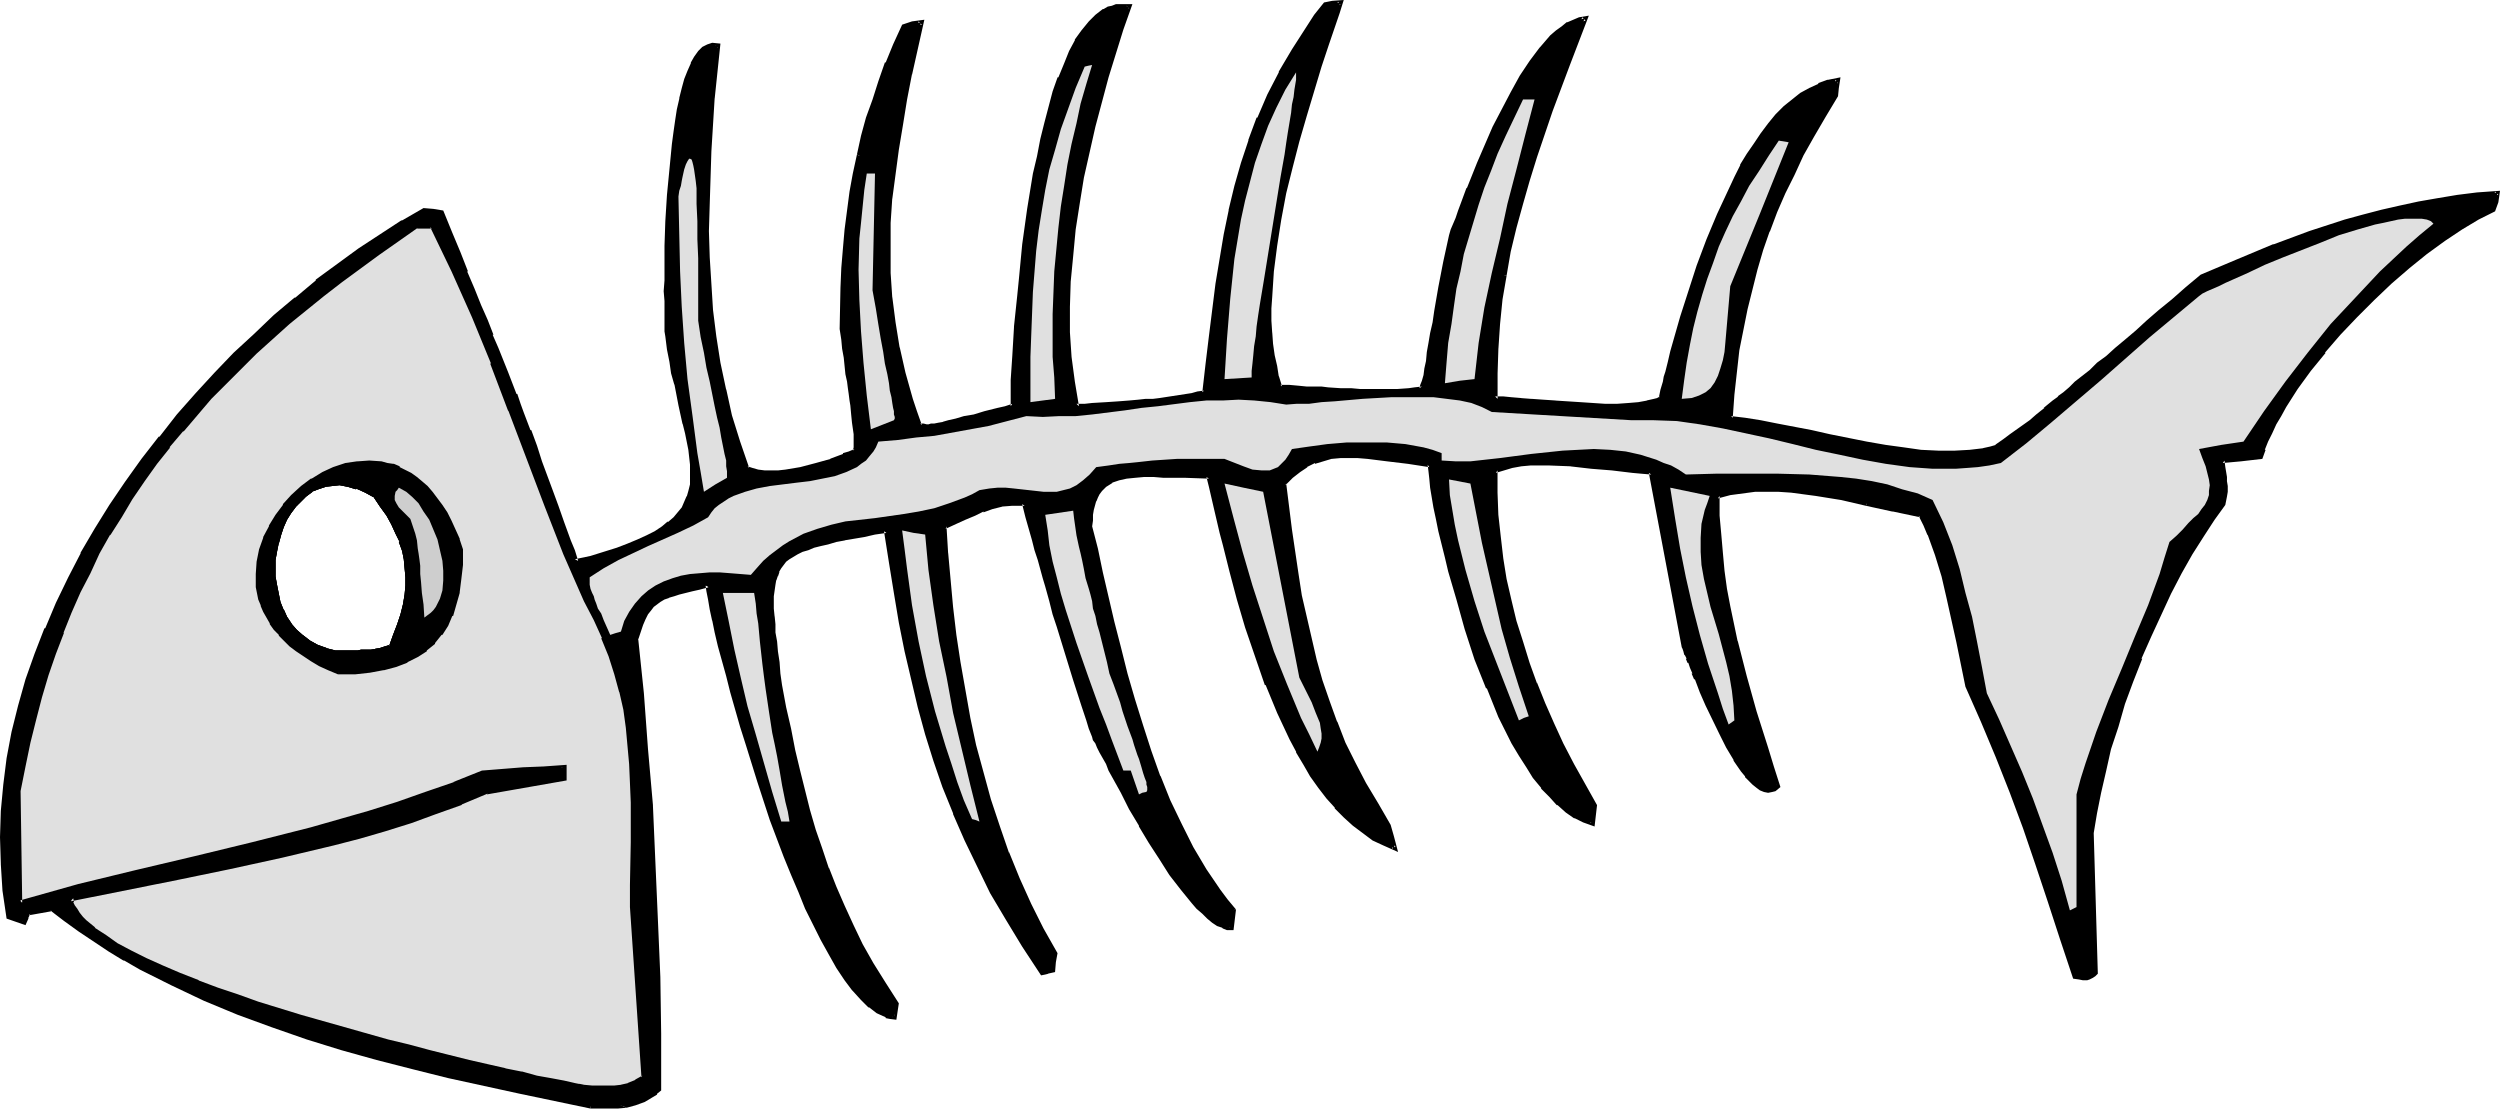
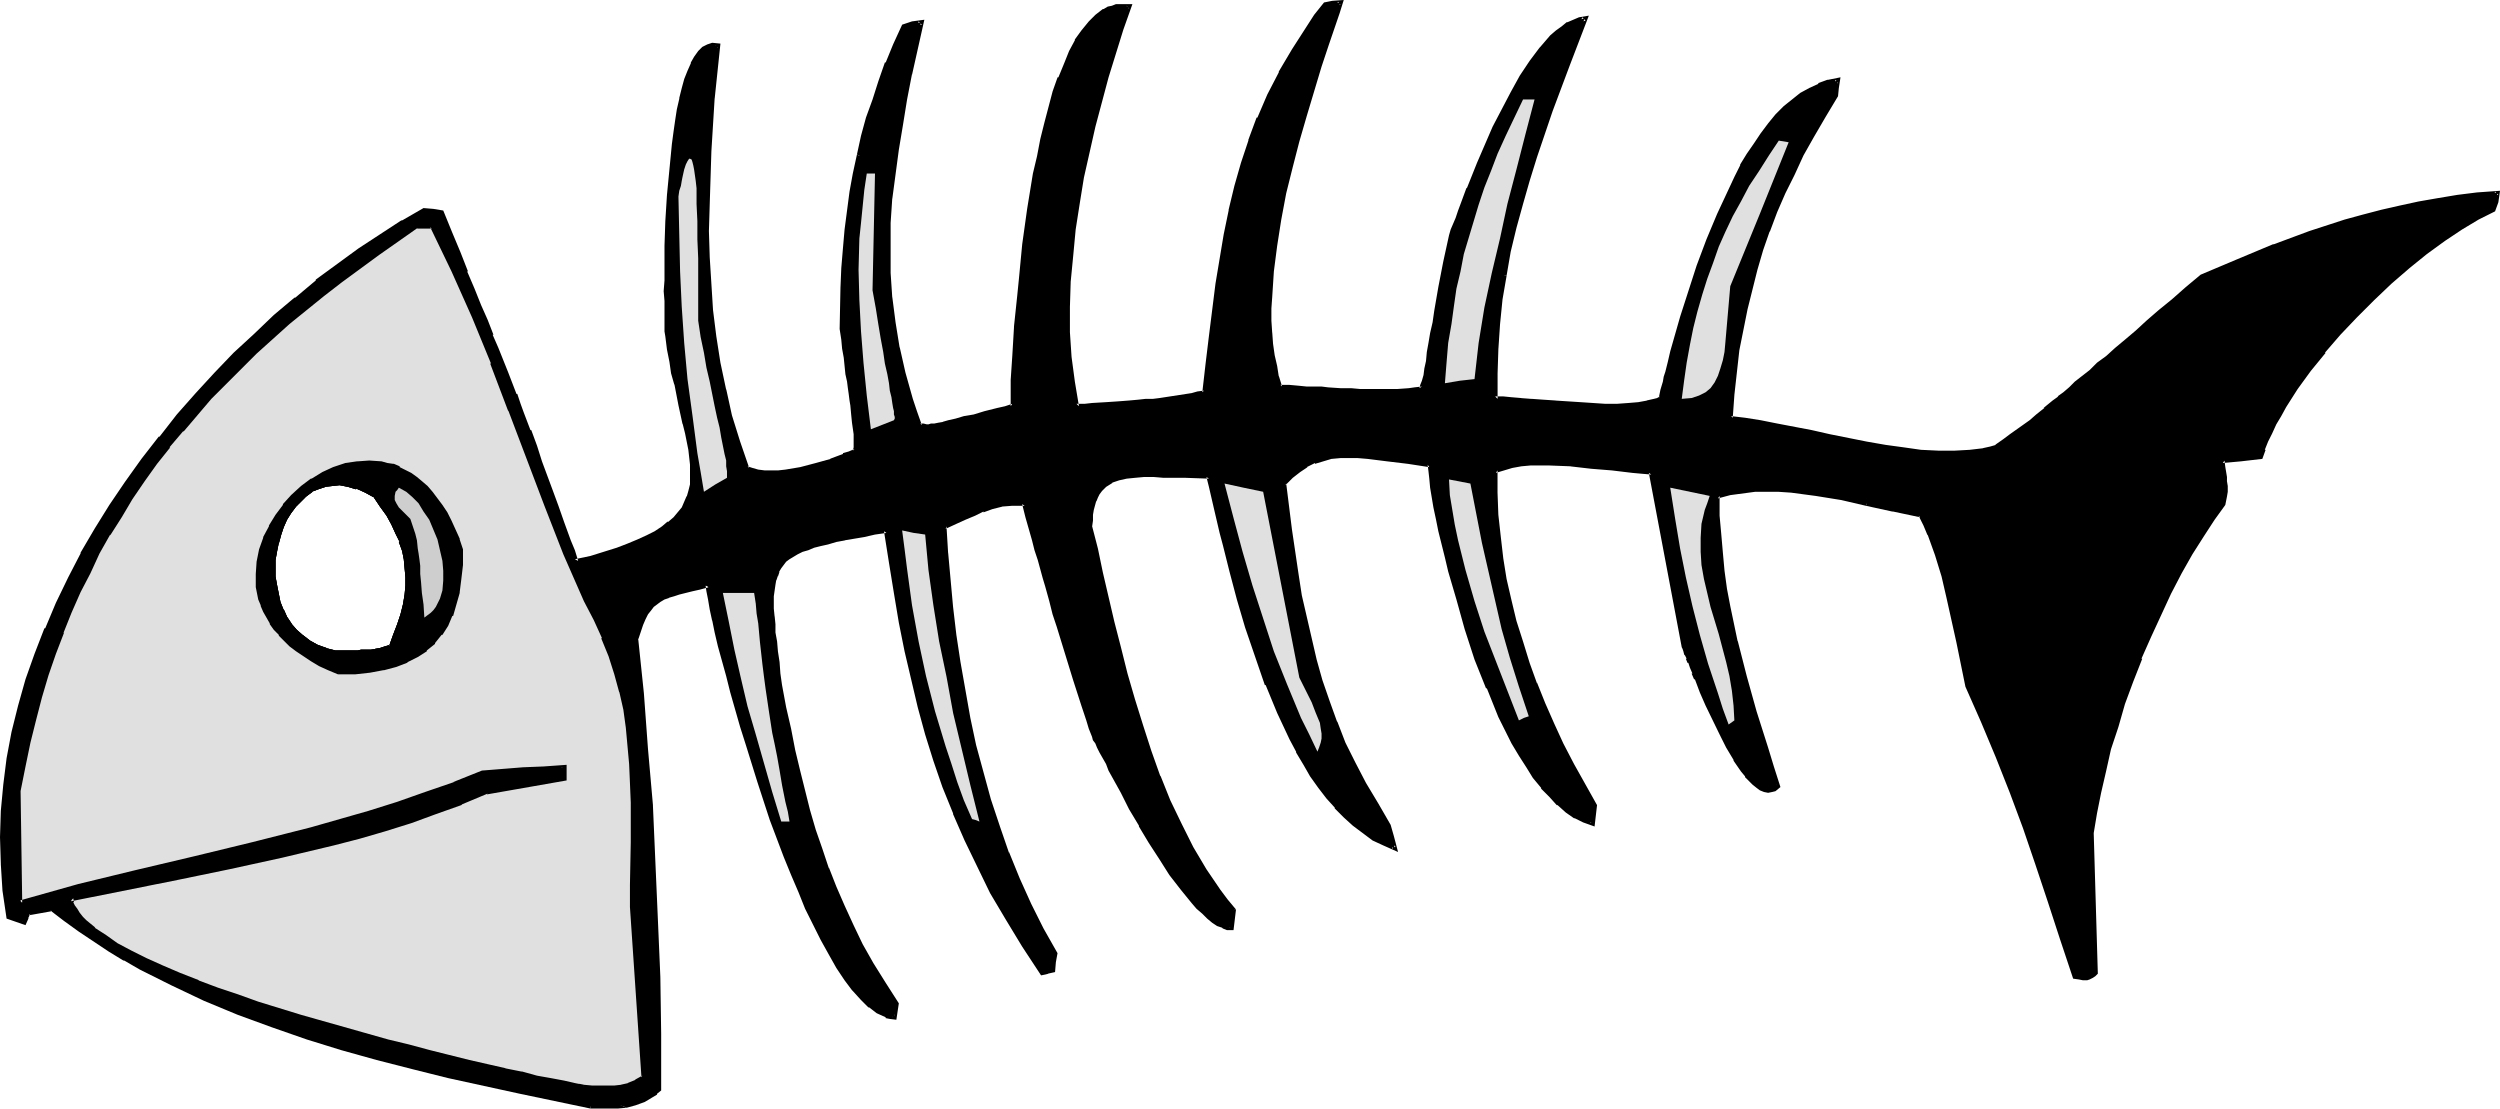
<svg xmlns="http://www.w3.org/2000/svg" xmlns:ns1="http://sodipodi.sourceforge.net/DTD/sodipodi-0.dtd" xmlns:ns2="http://www.inkscape.org/namespaces/inkscape" version="1.0" width="129.98mm" height="57.636mm" id="svg28" ns1:docname="Fish Skeleton 1.wmf">
  <ns1:namedview id="namedview28" pagecolor="#ffffff" bordercolor="#000000" borderopacity="0.25" ns2:showpageshadow="2" ns2:pageopacity="0.0" ns2:pagecheckerboard="0" ns2:deskcolor="#d1d1d1" ns2:document-units="mm" />
  <defs id="defs1">
    <pattern id="WMFhbasepattern" patternUnits="userSpaceOnUse" width="6" height="6" x="0" y="0" />
  </defs>
  <path style="fill:#000000;fill-opacity:1;fill-rule:evenodd;stroke:none" d="m 65.771,128.149 h 4.525 0.808 0.646 1.131 l 0.97,-0.162 0.97,-0.323 0.97,-0.162 1.131,-0.485 0.808,-2.101 0.808,-2.101 0.485,-1.939 0.485,-2.101 0.323,-1.778 0.323,-1.939 v -1.778 l -0.162,-1.616 -0.162,-1.778 -0.323,-1.778 -0.646,-1.778 -0.646,-1.616 -0.808,-1.778 -1.131,-1.778 -1.131,-1.939 -1.454,-1.778 -1.778,-0.97 -1.778,-0.808 -1.616,-0.485 -1.778,-0.323 -1.454,0.162 -1.454,0.162 -1.454,0.485 -1.293,0.646 -1.131,0.808 -1.131,1.131 -0.97,0.97 -0.97,1.293 -0.808,1.454 -0.646,1.454 -0.646,1.454 -0.485,1.778 -0.323,1.616 -0.162,1.616 -0.162,1.778 0.162,1.778 0.162,1.616 0.323,1.778 0.485,1.616 0.485,1.454 0.808,1.616 0.808,1.293 1.131,1.293 1.293,1.131 1.293,0.97 1.616,0.808 1.778,0.808 z m 50.419,89.204 -13.898,-2.909 -14.221,-3.07 -6.949,-1.778 -6.949,-1.778 -6.949,-1.939 -6.949,-2.101 -6.787,-2.262 -6.626,-2.586 -6.626,-2.586 -6.302,-3.07 -6.302,-3.232 -3.07,-1.616 -3.07,-1.939 -2.909,-1.778 -2.909,-1.939 -2.747,-2.101 -2.909,-2.101 -4.525,0.808 -0.323,0.808 -0.323,1.131 -3.07,-1.131 -0.808,-5.171 -0.323,-5.333 -0.162,-5.171 0.162,-5.171 0.323,-5.171 0.808,-5.171 0.97,-5.171 1.293,-5.01 1.454,-5.171 1.778,-5.01 1.939,-5.01 2.101,-5.01 2.424,-4.848 2.586,-4.848 2.747,-4.686 2.909,-4.686 3.07,-4.686 3.232,-4.363 3.394,-4.525 3.394,-4.202 3.717,-4.202 3.717,-4.04 3.717,-3.878 4.04,-3.878 3.878,-3.555 4.04,-3.394 4.202,-3.394 4.04,-3.232 4.202,-2.909 4.202,-2.909 4.363,-2.586 4.202,-2.424 1.616,0.162 1.778,0.162 1.616,4.202 1.616,3.878 1.454,3.717 1.454,3.394 1.293,3.232 1.131,2.909 1.131,2.909 1.131,2.586 0.97,2.586 0.808,2.262 0.97,2.101 0.808,2.101 0.646,1.939 0.646,1.778 1.454,3.394 1.131,3.07 1.131,2.909 2.101,5.818 0.97,2.909 1.293,3.394 0.485,1.778 0.646,1.778 0.808,1.939 0.646,2.101 2.909,-0.808 2.747,-0.646 2.424,-0.97 2.262,-0.646 1.939,-0.808 1.939,-0.97 1.454,-0.808 1.616,-0.97 1.131,-0.808 1.131,-0.97 0.808,-0.97 0.808,-1.131 0.646,-0.97 0.323,-1.293 0.485,-1.131 0.162,-1.131 0.162,-1.293 V 92.759 91.304 l -0.162,-1.454 -0.323,-1.616 -0.162,-1.616 -0.485,-1.616 -0.323,-1.778 -0.808,-3.717 -0.97,-4.04 -0.485,-2.262 -0.485,-2.262 -0.323,-2.424 -0.485,-2.424 V 65.125 63.994 62.539 59.146 l -0.162,-1.939 0.162,-2.101 v -2.101 -4.686 l 0.162,-4.848 0.323,-5.171 0.323,-5.01 0.646,-5.01 0.323,-2.262 0.323,-2.424 0.323,-2.101 0.485,-2.101 0.485,-1.939 0.485,-1.778 0.646,-1.616 0.485,-1.454 0.808,-1.131 0.646,-1.131 0.808,-0.808 0.808,-0.485 0.97,-0.162 h 0.97 l -0.97,10.342 -0.808,10.504 -0.162,5.171 -0.162,5.171 v 5.333 5.171 l 0.323,5.171 0.485,5.171 0.485,5.171 0.808,5.333 1.131,5.171 1.293,5.171 1.454,5.171 1.778,5.171 1.131,0.323 0.97,0.323 1.293,0.162 h 1.293 1.454 l 1.454,-0.162 3.07,-0.485 2.909,-0.808 3.07,-0.808 2.424,-1.131 1.293,-0.485 0.97,-0.485 0.162,-0.646 v -0.646 -1.293 -0.808 l -0.162,-0.97 -0.162,-1.293 -0.162,-1.454 -0.323,-1.778 v -1.131 l -0.162,-1.131 -0.162,-1.131 -0.323,-1.454 -0.162,-1.293 -0.162,-1.616 -0.323,-1.616 -0.162,-1.778 -0.323,-1.939 -0.162,-1.939 v -4.04 l 0.162,-4.04 0.162,-3.878 0.162,-3.878 0.485,-3.717 0.323,-3.717 0.646,-3.717 0.646,-3.555 0.808,-3.555 0.808,-3.717 0.97,-3.555 1.131,-3.555 1.293,-3.555 1.293,-3.717 1.616,-3.555 1.616,-3.717 1.778,-0.485 1.616,-0.323 -2.262,10.181 -0.97,4.848 -0.808,5.01 -0.808,4.848 -0.646,4.848 -0.485,4.848 -0.323,4.848 -0.162,5.01 v 4.848 l 0.323,4.848 0.646,4.848 0.808,5.01 1.131,5.01 1.454,5.01 0.808,2.586 0.97,2.586 0.646,0.162 0.808,0.162 h 0.323 l 0.646,-0.162 0.485,-0.162 h 0.808 l 0.97,-0.323 1.131,-0.162 1.454,-0.485 1.616,-0.323 1.778,-0.485 2.262,-0.485 2.586,-0.646 1.293,-0.485 1.454,-0.323 v -1.454 l 0.162,-1.778 v -1.939 l 0.162,-2.424 0.162,-2.424 0.162,-2.747 0.162,-2.747 0.162,-3.07 0.323,-3.232 0.323,-3.232 0.808,-6.787 0.97,-6.949 1.131,-6.949 0.646,-3.394 0.808,-3.232 0.808,-3.232 0.808,-3.07 0.808,-3.07 0.97,-2.747 1.131,-2.747 1.131,-2.424 1.131,-2.101 1.131,-1.939 1.454,-1.616 1.293,-1.293 1.454,-1.131 0.808,-0.323 0.646,-0.323 0.97,-0.162 0.646,-0.162 h 0.97 l 0.808,0.162 -1.454,4.363 -1.616,4.686 -1.293,4.848 -1.454,4.686 -1.293,5.01 -1.131,4.848 -0.97,5.171 -0.97,5.01 -0.808,5.171 -0.485,5.01 -0.485,5.01 -0.162,5.171 0.162,5.01 0.323,4.848 0.485,4.848 0.808,4.848 1.616,-0.162 h 1.454 l 2.747,-0.162 2.424,-0.162 2.101,-0.162 1.778,-0.162 1.616,-0.162 1.293,-0.162 h 1.293 l 2.262,-0.323 1.939,-0.323 2.101,-0.323 1.131,-0.323 1.454,-0.323 0.646,-5.494 0.646,-5.494 0.646,-5.171 0.646,-5.171 0.808,-4.848 0.808,-4.848 0.97,-4.686 1.131,-4.686 1.131,-4.525 1.616,-4.525 1.616,-4.363 1.939,-4.525 2.262,-4.363 2.586,-4.525 2.909,-4.363 1.616,-2.262 1.616,-2.262 1.454,-0.323 1.616,-0.162 -0.646,1.939 -0.646,1.939 -1.293,4.202 -1.616,4.363 -1.454,4.848 -1.454,4.848 -1.293,5.01 -1.454,5.171 -1.131,5.171 -1.131,5.171 -0.808,5.171 -0.646,5.01 -0.323,5.01 -0.162,2.262 v 2.424 l 0.162,2.424 0.162,2.262 0.323,2.101 0.485,2.101 0.485,2.101 0.646,1.939 1.778,0.162 1.778,0.162 h 1.616 l 1.454,0.162 h 1.454 l 1.293,0.162 h 2.424 l 2.101,0.162 1.778,0.162 h 1.616 3.717 2.101 l 2.101,-0.323 h 1.293 l 1.293,-0.162 0.162,-0.646 0.323,-0.808 0.162,-1.131 0.323,-1.293 0.323,-1.616 0.162,-1.616 0.323,-1.939 0.323,-1.939 0.323,-2.101 0.485,-2.262 0.808,-4.686 0.97,-5.01 1.131,-5.171 0.323,-0.97 0.485,-1.131 0.485,-1.131 0.485,-1.454 0.485,-1.293 1.131,-3.07 0.646,-1.616 1.293,-3.394 3.07,-6.949 1.778,-3.555 1.778,-3.394 1.778,-3.07 1.939,-3.07 2.101,-2.586 0.97,-1.131 0.97,-1.131 1.131,-0.97 0.97,-0.808 1.131,-0.646 1.131,-0.646 0.97,-0.323 1.131,-0.323 -3.394,9.05 -3.394,9.05 -3.07,9.05 -1.454,4.686 -1.293,4.525 -1.293,4.686 -0.97,4.686 -0.97,4.686 -0.808,4.848 -0.485,4.686 -0.323,4.848 -0.162,5.01 v 5.01 h 1.454 l 1.616,0.162 1.939,0.162 2.101,0.162 2.262,0.162 2.424,0.162 5.01,0.323 4.848,0.162 h 2.262 2.262 l 1.939,-0.162 1.778,-0.323 1.454,-0.323 0.646,-0.323 0.485,-0.162 0.485,-1.616 0.485,-1.778 0.162,-0.97 0.323,-0.808 0.485,-1.939 0.485,-2.101 0.646,-2.262 1.293,-4.686 1.454,-4.848 1.778,-5.01 1.939,-5.171 1.939,-5.01 2.262,-4.848 1.131,-2.424 1.293,-2.262 1.293,-2.262 1.293,-2.101 1.454,-1.939 1.293,-1.778 1.454,-1.778 1.616,-1.616 1.616,-1.293 1.616,-1.293 1.616,-0.97 1.778,-0.808 1.778,-0.646 1.939,-0.323 -0.323,1.454 -0.162,1.454 -2.424,4.04 -2.101,3.878 -2.101,3.717 -1.939,3.717 -1.778,3.717 -1.454,3.717 -1.454,3.878 -1.293,3.555 -1.293,3.878 -0.97,3.878 -0.97,3.878 -0.808,4.04 -0.646,4.202 -0.646,4.363 -0.485,4.363 -0.323,4.525 2.909,0.485 2.909,0.485 3.394,0.485 3.232,0.808 3.555,0.646 3.555,0.808 7.272,1.454 3.555,0.646 3.555,0.485 3.555,0.323 3.394,0.323 h 3.232 l 2.909,-0.162 2.747,-0.323 1.293,-0.323 1.293,-0.323 1.454,-1.131 1.293,-0.97 2.586,-1.939 1.293,-0.97 1.293,-1.131 1.616,-1.293 1.778,-1.454 0.97,-0.808 1.131,-0.808 1.131,-0.97 1.131,-1.131 1.454,-1.131 1.454,-1.131 1.454,-1.454 1.616,-1.293 1.939,-1.616 1.939,-1.616 1.939,-1.778 2.262,-1.939 2.424,-2.101 2.586,-2.101 2.747,-2.424 2.909,-2.424 7.11,-3.07 6.949,-2.747 7.11,-2.586 6.949,-2.262 3.555,-0.97 3.555,-0.97 3.555,-0.97 3.717,-0.646 3.878,-0.808 3.878,-0.485 3.878,-0.485 3.878,-0.485 -0.323,1.778 -0.485,1.778 -1.454,0.646 -1.616,0.808 -1.778,0.97 -1.616,0.97 -3.394,2.262 -3.394,2.586 -3.555,2.747 -3.555,3.07 -3.394,3.232 -3.394,3.394 -3.232,3.394 -3.07,3.555 -2.747,3.555 -2.586,3.717 -2.262,3.555 -1.131,1.616 -0.97,1.778 -0.808,1.778 -0.646,1.616 -0.646,1.616 -0.485,1.616 -3.878,0.323 -3.717,0.323 0.162,1.293 0.162,1.131 0.162,0.97 v 0.323 l 0.162,0.485 v 0.808 0.97 l -0.162,1.131 -0.162,1.293 -2.101,3.07 -2.262,3.232 -2.101,3.555 -2.101,3.717 -2.101,4.04 -2.101,4.202 -1.778,4.202 -1.939,4.363 -1.778,4.525 -1.616,4.525 -1.293,4.363 -1.454,4.363 -0.97,4.363 -0.97,4.202 -0.808,4.202 -0.646,3.878 0.97,27.472 -0.485,0.323 -0.323,0.323 -0.646,0.162 -0.485,0.162 h -0.646 l -0.646,-0.162 h -0.97 l -2.424,-7.595 -2.424,-7.434 -2.424,-7.272 -2.424,-6.949 -2.586,-7.11 -2.747,-6.949 -2.909,-6.949 -3.232,-6.949 -1.616,-8.726 -1.939,-8.726 -0.97,-4.202 -1.293,-4.202 -1.454,-4.04 -0.97,-1.778 -0.808,-1.939 -5.494,-1.131 -5.171,-1.131 -5.01,-0.97 -5.01,-0.97 -4.686,-0.485 -2.424,-0.323 h -2.424 l -2.424,0.162 -2.424,0.162 -2.586,0.323 -2.424,0.646 0.162,3.878 0.162,3.555 0.323,3.717 0.485,3.555 0.485,3.555 0.646,3.555 1.293,6.787 1.778,6.787 1.939,6.949 2.262,7.272 1.131,3.717 1.131,3.717 -0.485,0.485 -0.646,0.323 h -0.646 l -0.646,-0.162 -0.646,-0.323 -0.646,-0.323 -0.808,-0.646 -0.646,-0.646 -0.808,-0.808 -0.808,-0.97 -1.454,-2.262 -1.293,-2.424 -1.454,-2.586 -2.747,-5.656 -1.131,-2.747 -0.97,-2.424 -0.485,-1.131 -0.485,-1.131 -0.323,-0.97 -0.323,-0.808 -0.323,-0.808 -0.162,-0.646 -0.162,-0.485 -0.162,-0.323 -3.232,-16.968 -3.232,-17.291 h -1.778 l -1.939,-0.323 -3.878,-0.323 -4.04,-0.485 -4.202,-0.485 -4.202,-0.162 h -1.939 -1.939 l -1.778,0.162 -1.778,0.323 -1.616,0.485 -1.616,0.485 v 4.363 l 0.323,4.363 0.323,4.363 0.485,4.202 0.646,4.202 0.97,4.202 0.97,4.04 1.293,4.04 1.293,4.04 1.454,4.04 1.616,4.04 1.778,4.04 1.939,3.878 2.101,4.04 2.101,4.04 2.262,4.04 -0.323,3.394 -1.778,-0.646 -1.616,-0.808 -1.778,-0.97 -1.616,-1.454 -1.454,-1.616 -1.616,-1.616 -1.454,-1.939 -1.454,-2.262 -1.454,-2.101 -1.293,-2.424 -1.293,-2.586 -1.293,-2.586 -2.424,-5.656 -2.262,-5.656 -1.939,-5.818 -1.778,-5.818 -1.616,-5.656 -0.646,-2.747 -0.485,-2.586 -0.646,-2.424 -0.485,-2.424 -0.485,-2.262 -0.323,-2.101 -0.323,-1.778 -0.323,-1.778 -0.162,-1.454 V 91.304 l -4.363,-0.485 -4.04,-0.646 -3.878,-0.485 -1.778,-0.162 h -3.717 l -1.616,0.162 -1.778,0.485 -1.616,0.485 -1.616,0.808 -1.454,0.97 -1.454,1.131 -1.454,1.454 1.131,9.05 1.293,8.726 0.808,4.363 0.808,4.202 0.97,4.202 0.97,4.202 1.293,4.04 1.293,4.202 1.454,3.878 1.778,4.202 1.939,4.04 2.101,4.04 2.262,4.04 2.586,4.04 0.646,2.262 0.485,2.262 -2.101,-0.97 -2.101,-1.131 -1.939,-1.293 -1.778,-1.454 -1.778,-1.616 -1.778,-1.778 -1.616,-1.939 -1.616,-2.101 -1.454,-2.101 -1.454,-2.424 -1.454,-2.424 -1.293,-2.424 -2.424,-5.171 -2.262,-5.494 -2.101,-5.656 -1.778,-5.494 -1.616,-5.656 -1.454,-5.333 -1.454,-5.333 -0.485,-2.424 -1.131,-4.848 -0.646,-2.101 -0.485,-2.101 -0.323,-1.939 h -4.525 l -4.363,-0.162 -1.939,-0.162 h -1.939 l -1.778,0.162 -1.778,0.162 -1.454,0.323 -1.454,0.646 -1.131,0.646 -1.131,1.131 -0.323,0.646 -0.485,0.646 -0.323,0.646 -0.485,1.778 -0.162,1.131 v 1.131 1.131 l 0.97,4.525 1.131,4.686 0.97,4.848 1.131,4.848 1.293,5.01 1.454,5.171 1.293,5.01 1.616,5.01 1.778,5.171 1.778,5.01 1.939,4.848 2.101,4.525 2.424,4.686 2.586,4.202 2.747,4.202 1.454,1.939 1.454,1.778 -0.323,3.394 h -0.808 l -0.97,-0.323 -0.97,-0.485 -0.808,-0.485 -0.97,-0.808 -0.97,-0.97 -1.131,-0.97 -0.97,-1.131 -2.101,-2.424 -2.101,-2.909 -2.101,-3.07 -1.939,-3.232 -2.101,-3.394 -1.778,-3.232 -1.778,-3.232 -1.454,-2.909 -0.808,-1.454 -0.646,-1.293 -0.646,-1.131 -0.485,-1.131 -0.485,-0.97 -0.485,-0.808 -0.323,-0.646 -0.323,-0.646 -0.485,-1.616 -0.485,-1.616 -0.97,-2.909 -0.97,-2.586 -0.646,-2.262 -0.808,-2.262 -0.646,-2.101 -1.131,-4.202 -0.646,-2.101 -0.808,-2.424 -0.808,-2.586 -0.808,-2.909 -0.323,-1.616 -0.485,-1.778 -0.485,-1.778 -0.646,-1.939 -0.485,-1.939 -0.646,-2.262 -0.646,-2.262 -0.646,-2.586 h -1.293 -1.131 l -2.101,0.323 -1.939,0.323 -1.778,0.646 -1.778,0.646 -1.778,0.808 -1.939,0.97 -1.939,0.808 0.323,5.333 0.323,5.333 0.646,5.333 0.646,5.333 0.646,5.494 0.97,5.333 1.131,5.494 1.131,5.494 1.293,5.333 1.616,5.333 1.616,5.171 1.939,5.171 1.939,5.171 2.262,5.01 2.586,4.848 2.586,4.686 -0.162,1.778 -0.162,1.616 -1.131,0.162 -0.646,0.162 -0.485,0.162 -3.555,-5.333 -3.232,-5.333 -2.909,-5.333 -2.747,-5.171 -2.424,-5.171 -2.262,-5.171 -1.939,-5.171 -1.778,-5.171 -1.616,-5.171 -1.454,-5.333 -1.454,-5.494 -1.131,-5.494 -1.131,-5.656 -1.131,-5.656 -0.97,-5.979 -0.808,-6.302 -2.262,0.485 -2.101,0.323 -2.101,0.323 -1.778,0.323 -1.778,0.485 -1.616,0.323 -1.293,0.323 -1.454,0.323 -1.131,0.485 -1.131,0.323 -0.97,0.485 -1.778,1.131 -0.646,0.485 -0.485,0.646 -0.485,0.646 -0.485,0.808 -0.323,0.808 -0.323,0.97 -0.162,0.97 -0.162,1.131 v 1.131 2.424 1.616 l 0.162,1.454 0.162,1.778 0.162,1.778 0.162,1.939 0.323,2.101 0.323,2.101 0.162,2.424 0.808,4.363 0.97,4.202 0.808,4.04 0.97,4.04 0.97,4.04 1.131,3.878 1.131,3.878 1.131,3.717 1.454,3.717 1.454,3.717 1.616,3.878 1.616,3.717 1.939,3.717 2.101,3.878 2.262,3.717 2.586,4.04 -0.485,2.586 -0.646,-0.162 -0.808,-0.162 -1.616,-0.808 -1.616,-1.131 -1.454,-1.454 -1.616,-1.778 -1.616,-2.101 -1.616,-2.424 -1.454,-2.424 -1.616,-2.909 -1.454,-2.909 -1.454,-3.232 -1.454,-3.232 -1.454,-3.394 -1.454,-3.555 -2.586,-7.272 -2.424,-7.434 -2.424,-7.272 -0.97,-3.394 -0.97,-3.555 -0.97,-3.394 -0.808,-3.07 -0.808,-3.07 -0.808,-2.909 -0.646,-2.586 -0.485,-2.424 -0.485,-2.262 -0.323,-1.778 -0.323,-1.616 -0.162,-1.293 -1.778,0.485 -1.454,0.323 -1.293,0.323 -1.131,0.323 -1.131,0.323 -1.131,0.323 -0.808,0.485 -0.808,0.323 -0.808,0.646 -0.646,0.485 -0.485,0.646 -0.646,0.97 -0.646,0.97 -0.485,1.131 -0.485,1.293 -0.485,1.616 1.131,10.666 0.97,10.989 0.808,11.15 0.646,11.15 0.323,11.15 0.485,11.312 0.162,11.15 v 10.989 l -0.646,0.485 -0.808,0.646 -1.616,0.97 -1.616,0.646 -1.778,0.323 -1.778,0.162 h -1.778 z" id="path1" />
  <path style="fill:#000000;fill-opacity:1;fill-rule:evenodd;stroke:none" d="m 65.771,128.634 h 4.686 0.646 v 0 h 0.646 l 1.131,-0.162 h 0.162 0.97 v 0 l 0.97,-0.323 0.97,-0.323 1.293,-0.485 0.97,-2.262 0.808,-2.101 0.485,-2.101 0.485,-1.939 v 0 l 0.323,-1.939 0.162,-1.778 v -0.162 l 0.162,-1.778 v 0 l -0.162,-1.778 -0.162,-1.778 v 0 l -0.485,-1.778 -0.485,-1.778 h -0.162 l -0.646,-1.778 -0.808,-1.616 -0.97,-1.778 v -0.162 l -1.293,-1.778 -1.454,-1.939 -1.939,-1.131 -1.778,-0.808 v 0 l -1.778,-0.485 v 0 l -1.778,-0.162 h -1.454 -0.162 l -1.454,0.323 v 0 l -1.454,0.323 v 0.162 l -1.293,0.646 v 0 l -1.293,0.808 v 0 l -1.131,1.131 -0.97,0.97 -0.162,0.162 -0.808,1.293 -0.808,1.293 v 0.162 l -0.808,1.454 v 0 l -0.646,1.616 -0.485,1.616 v 0 l -0.323,1.778 -0.162,1.616 v 0 l -0.162,1.778 0.162,1.778 v 0 l 0.162,1.778 0.323,1.616 v 0 l 0.485,1.616 0.485,1.616 0.162,0.162 0.808,1.454 v 0 l 0.808,1.454 v 0 l 1.131,1.293 1.293,1.131 v 0 l 1.454,1.131 v 0 l 1.616,0.808 1.616,0.646 h 0.162 l 1.939,0.485 0.162,-0.808 -1.939,-0.485 h 0.162 l -1.778,-0.646 -1.454,-0.808 v 0 l -1.454,-1.131 0.162,0.162 -1.293,-1.131 -1.131,-1.293 0.162,0.162 -0.97,-1.454 v 0 l -0.646,-1.454 v 0.162 l -0.646,-1.616 -0.323,-1.616 v 0 l -0.323,-1.616 -0.323,-1.778 v 0.162 -1.778 -1.778 0.162 l 0.323,-1.778 0.323,-1.616 v 0.162 l 0.485,-1.778 0.485,-1.454 v 0 l 0.646,-1.454 v 0 l 0.808,-1.293 0.97,-1.293 v 0 l 0.97,-0.97 1.131,-1.131 -0.162,0.162 1.293,-0.97 h -0.162 L 62.539,96.152 v 0 l 1.454,-0.485 h -0.162 l 1.454,-0.162 v 0 l 1.454,-0.162 v 0 l 1.616,0.323 v 0 l 1.616,0.485 v -0.162 l 1.778,0.808 1.778,0.97 -0.162,-0.162 1.293,1.939 1.293,1.778 v 0 l 0.97,1.778 0.808,1.778 0.808,1.616 h -0.162 l 0.646,1.778 0.323,1.616 v 0 l 0.162,1.778 0.162,1.778 v -0.162 1.778 0 l -0.162,1.778 -0.323,1.939 v 0 l -0.485,1.939 -0.646,1.939 -0.808,2.101 -0.808,2.262 0.323,-0.323 -1.131,0.323 -0.97,0.323 -0.97,0.162 h 0.162 l -0.97,0.162 v 0 h -1.131 -0.646 -0.162 l -0.646,0.162 v 0 h -4.525 0.162 z" id="path2" />
  <path style="fill:#000000;fill-opacity:1;fill-rule:evenodd;stroke:none" d="m 116.19,217.03 v 0 l -13.898,-2.909 v 0 l -14.059,-3.232 -6.949,-1.778 -6.949,-1.778 -6.949,-1.939 -6.949,-2.101 -6.787,-2.262 -6.626,-2.586 v 0.162 l -6.626,-2.747 -6.302,-2.909 -6.302,-3.232 -3.07,-1.778 v 0 l -2.909,-1.778 -2.909,-1.778 -2.909,-2.101 -2.909,-1.939 -2.909,-2.262 -4.848,0.808 -0.485,1.131 -0.162,0.162 -0.323,0.97 0.485,-0.323 -3.07,-1.131 0.323,0.323 -0.646,-5.171 -0.485,-5.171 v 0 -5.171 -5.171 0.162 l 0.485,-5.333 0.808,-5.01 0.97,-5.171 v 0 l 1.293,-5.171 1.454,-5.01 1.616,-5.01 v 0 L 9.696,123.786 H 9.534 l 2.262,-5.01 2.262,-4.848 2.586,-4.848 v 0.162 l 2.747,-4.848 2.909,-4.686 3.07,-4.525 3.232,-4.525 3.394,-4.363 v 0 l 3.394,-4.202 v 0 l 3.717,-4.202 3.717,-4.04 3.717,-3.878 3.878,-3.878 4.04,-3.555 4.04,-3.394 v 0 l 4.04,-3.394 v 0 l 4.202,-3.07 4.202,-3.07 4.202,-2.747 4.202,-2.747 v 0 l 4.202,-2.424 h -0.323 l 1.778,0.323 1.778,0.162 -0.323,-0.162 1.616,4.04 1.616,3.878 v 0 l 1.293,3.717 h 0.162 l 1.293,3.394 1.293,3.232 1.293,3.07 h -0.162 l 1.131,2.747 h 0.162 l 0.97,2.747 v 0 l 0.97,2.424 v 0 l 0.97,2.262 v 0 l 0.808,2.101 v 0 l 0.808,2.101 v 0 l 0.646,1.939 0.808,1.778 v 0 l 1.293,3.394 v 0 l 1.131,3.07 1.131,2.909 2.101,5.818 1.131,2.909 1.131,3.232 0.646,1.939 0.646,1.778 0.646,1.939 0.97,2.424 3.232,-0.808 2.747,-0.808 2.424,-0.808 2.262,-0.646 v -0.162 l 2.101,-0.808 1.778,-0.808 1.616,-0.97 v 0 l 1.454,-0.808 1.293,-0.97 v 0 l 1.131,-0.97 0.808,-0.97 0.162,-0.162 0.646,-0.97 v -0.162 l 0.646,-0.97 v 0 l 0.485,-1.131 v -0.162 l 0.485,-1.131 v 0 l 0.162,-1.293 v 0 l 0.162,-1.293 V 92.759 91.304 91.143 l -0.323,-1.454 -0.162,-1.454 -0.162,-1.616 v 0 l -0.485,-1.778 v 0.162 l -0.323,-1.778 v -0.162 l -0.808,-3.717 v 0.162 l -0.97,-4.202 v 0 l -0.485,-2.101 v 0 l -0.485,-2.262 -0.485,-2.424 -0.323,-2.424 v 0 -0.97 -1.131 l -0.162,-1.454 v -3.394 -1.939 -2.101 -2.101 l 0.162,-4.686 0.162,-4.848 0.323,-5.171 v 0.162 l 0.323,-5.01 0.485,-5.01 0.323,-2.424 0.323,-2.262 0.485,-2.262 0.323,-2.101 v 0.162 l 0.646,-1.939 0.485,-1.778 0.485,-1.616 v 0 l 0.646,-1.454 v 0.162 l 0.646,-1.293 0.646,-0.97 v 0 l 0.808,-0.808 v 0.162 l 0.808,-0.485 h -0.162 l 0.808,-0.162 v 0 h 0.97 l -0.485,-0.485 -0.97,10.342 v 0 l -0.646,10.504 -0.323,5.171 -0.162,5.171 v 5.333 l 0.162,5.171 0.162,5.171 v 0 l 0.485,5.333 0.485,5.171 0.97,5.171 0.97,5.171 v 0.162 l 1.293,5.171 1.454,5.171 1.939,5.333 1.293,0.485 1.131,0.323 1.293,0.162 v 0 h 1.293 1.454 0.162 l 1.454,-0.162 2.909,-0.485 h 0.162 l 2.909,-0.808 2.909,-0.97 h 0.162 l 2.586,-0.97 v 0 l 1.131,-0.485 v 0 l 1.131,-0.646 0.323,-0.808 v -0.808 -1.293 -0.808 l -0.162,-0.97 -0.162,-1.293 -0.162,-1.454 -0.323,-1.939 -0.162,-0.97 v -1.131 l -0.323,-1.293 -0.162,-1.293 -0.162,-1.454 -0.162,-1.454 -0.323,-1.778 -0.162,-1.778 -0.323,-1.778 -0.323,-2.101 v 0.162 l 0.162,-8.08 0.162,-3.878 0.323,-3.878 v 0.162 l 0.323,-3.878 0.485,-3.717 0.646,-3.555 0.646,-3.717 0.646,-3.555 v 0.162 l -0.808,-0.323 v 0 l -0.808,3.717 -0.646,3.555 -0.485,3.717 -0.485,3.717 -0.323,3.717 v 0 l -0.323,3.878 -0.162,3.878 -0.162,8.08 v 0 l 0.323,2.101 0.162,1.778 0.323,1.778 0.162,1.616 0.162,1.616 0.323,1.454 0.162,1.293 0.162,1.131 0.162,1.293 0.162,0.97 0.162,1.778 0.162,1.616 0.162,1.131 0.162,1.131 v 0.808 -0.162 1.293 -0.162 0.808 l -0.162,0.646 0.323,-0.323 -1.131,0.485 v 0 l -1.131,0.323 v 0.162 l -2.586,0.97 h 0.162 l -2.909,0.808 -3.07,0.808 v 0 l -2.909,0.485 -1.454,0.162 v 0 h -1.454 -1.293 0.162 l -1.293,-0.162 v 0 l -1.131,-0.323 -0.97,-0.323 0.323,0.323 -1.778,-5.171 -1.616,-5.171 -1.131,-5.171 v 0.162 l -1.131,-5.333 -0.808,-5.171 -0.646,-5.171 -0.323,-5.171 v 0 l -0.323,-5.171 -0.162,-5.171 0.162,-5.333 0.162,-5.171 0.162,-5.171 0.646,-10.504 v 0.162 l 1.131,-10.827 -1.616,-0.162 -0.97,0.323 -0.97,0.485 -0.808,0.808 -0.808,1.131 -0.646,1.131 v 0.162 l -0.646,1.454 v 0 l -0.646,1.616 -0.485,1.778 -0.485,1.939 v 0.162 l -0.485,2.101 -0.323,2.101 -0.323,2.262 -0.323,2.424 -0.485,5.01 -0.485,5.01 v 0 l -0.323,5.171 -0.162,4.848 v 4.686 2.101 l -0.162,2.101 0.162,1.939 v 3.394 1.454 1.131 l 0.162,0.97 v 0 l 0.323,2.586 0.485,2.424 0.323,2.262 v 0 l 0.646,2.262 v -0.162 l 0.808,4.202 v 0 l 0.808,3.717 v -0.162 l 0.485,1.939 v 0 l 0.323,1.616 v 0 l 0.323,1.616 0.162,1.454 0.162,1.454 v 0 1.454 1.293 1.293 -0.162 l -0.323,1.293 v 0 l -0.323,1.131 v -0.162 l -0.485,1.131 v 0 l -0.485,1.131 v 0 l -0.808,0.97 v 0 l -0.808,0.97 -1.131,0.97 v -0.162 l -1.131,0.97 -1.454,0.97 v 0 l -1.616,0.808 -1.778,0.808 -1.939,0.808 v 0 l -2.101,0.808 -2.586,0.808 -2.586,0.808 -3.07,0.646 0.646,0.323 -0.646,-2.101 -0.808,-1.939 -0.646,-1.778 -0.646,-1.778 -1.131,-3.232 -1.131,-3.07 -2.101,-5.656 -0.97,-3.07 -1.131,-3.07 h -0.162 l -1.293,-3.394 v 0 l -0.646,-1.778 -0.646,-1.939 h -0.162 l -0.808,-2.101 v 0 l -0.808,-2.101 v 0 l -0.97,-2.424 v 0 l -0.97,-2.424 v 0 l -1.131,-2.586 h 0.162 l -1.131,-2.909 v 0 l -1.293,-2.909 -1.293,-3.232 -1.454,-3.394 h 0.162 l -1.454,-3.717 v 0 L 88.88,45.733 87.102,41.37 85.163,41.047 83.224,40.885 79.022,43.309 h -0.162 l -4.202,2.747 -4.202,2.747 -4.202,3.07 -4.202,3.07 v 0.162 l -4.04,3.394 h -0.162 l -4.04,3.394 -3.878,3.717 -4.04,3.717 -3.717,3.878 -3.717,4.04 -3.717,4.202 v 0 l -3.394,4.363 h -0.162 l -3.394,4.363 -3.232,4.525 -3.07,4.525 -2.909,4.686 -2.747,4.686 v 0.162 l -2.424,4.686 -2.424,5.01 -2.101,5.01 H 8.726 l -1.939,5.01 v 0 l -1.778,5.01 -1.454,5.171 -1.293,5.171 v 0 l -0.97,5.171 -0.646,5.171 -0.485,5.171 v 0 L 0,164.509 0.162,169.681 v 0.162 l 0.323,5.171 0.808,5.494 3.717,1.293 0.646,-1.454 -0.162,0.162 0.485,-0.97 -0.323,0.323 4.525,-0.808 -0.323,-0.162 2.747,2.101 2.909,2.101 2.909,1.939 2.909,1.939 2.909,1.778 h 0.162 l 3.07,1.778 6.141,3.07 6.464,3.07 6.626,2.747 v 0 l 6.626,2.424 6.949,2.424 6.787,2.101 6.949,1.939 6.949,1.778 7.11,1.778 14.059,3.07 v 0 l 13.898,2.909 z" id="path3" />
  <path style="fill:#000000;fill-opacity:1;fill-rule:evenodd;stroke:none" d="m 169.195,30.704 0.97,-3.717 0.97,-3.555 1.131,-3.555 1.293,-3.555 1.293,-3.717 h -0.162 l 1.616,-3.555 1.616,-3.717 -0.162,0.323 1.616,-0.485 v 0 L 181.153,4.848 180.507,4.202 178.406,14.382 v 0.162 l -0.97,4.848 -0.97,5.01 -0.808,4.848 -0.646,4.848 -0.485,4.848 v 0 l -0.323,4.848 -0.162,5.01 0.162,4.848 0.162,4.848 v 0 l 0.646,4.848 0.808,5.01 v 0.162 l 1.131,5.01 1.454,5.01 0.97,2.586 0.97,2.909 0.97,0.162 h 0.646 0.646 0.485 l 0.646,-0.162 0.808,-0.162 0.97,-0.162 v 0 l 1.131,-0.162 1.293,-0.485 1.778,-0.323 1.778,-0.485 2.262,-0.485 2.424,-0.646 1.454,-0.485 1.778,-0.485 0.162,-3.555 v -1.939 -2.424 0.162 l 0.323,-2.586 v 0 -2.747 l 0.323,-2.747 v 0 l 0.162,-3.07 0.323,-3.07 0.323,-3.394 0.808,-6.626 0.97,-7.11 1.131,-6.787 0.646,-3.394 0.808,-3.394 v 0.162 l 0.646,-3.394 0.808,-3.07 0.97,-2.909 0.97,-2.909 v 0.162 l 0.97,-2.586 1.131,-2.424 1.131,-2.262 v 0.162 l 1.293,-1.939 h -0.162 l 1.454,-1.778 v 0.162 l 1.293,-1.293 h -0.162 l 1.616,-0.97 h -0.162 l 0.808,-0.485 -0.162,0.162 0.808,-0.323 0.808,-0.323 v 0 h 0.808 -0.162 0.97 -0.162 0.97 l -0.485,-0.485 -1.454,4.525 -1.454,4.525 -1.454,4.848 -1.293,4.686 -1.293,5.01 -1.293,5.01 v 0 l -0.97,5.01 -0.97,5.171 -0.646,5.01 -0.646,5.171 -0.323,5.01 v 0 l -0.323,5.171 0.162,5.01 0.323,4.848 v 0.162 l 0.485,4.848 0.97,5.171 2.101,-0.162 h -0.162 1.454 l 2.747,-0.323 h 0.162 l 2.262,-0.162 v 0 h 2.101 l 1.778,-0.162 v 0 l 1.616,-0.162 1.454,-0.162 1.293,-0.162 2.101,-0.162 1.939,-0.323 2.101,-0.485 1.293,-0.162 1.616,-0.485 0.808,-5.818 0.485,-5.333 0.808,-5.333 0.646,-5.01 0.808,-5.01 0.808,-4.848 0.97,-4.686 v 0.162 l 0.97,-4.686 1.293,-4.525 1.454,-4.525 v 0.162 l 1.778,-4.525 v 0 l 1.939,-4.525 2.262,-4.363 v 0 l 2.586,-4.363 2.747,-4.525 1.616,-2.262 1.778,-2.262 -0.323,0.162 1.454,-0.162 1.454,-0.162 -0.485,-0.646 -0.646,1.939 -1.939,6.141 -1.454,4.525 -1.454,4.686 -1.616,4.848 -1.293,5.01 -1.454,5.171 -1.131,5.171 v 0 l -0.97,5.171 -0.97,5.171 -0.646,5.171 v 0 l -0.323,5.01 v 2.262 2.424 l 0.162,2.424 v 0 l 0.162,2.262 0.323,2.262 0.323,2.101 0.485,1.939 v 0.162 l 0.808,2.262 2.101,0.162 h 1.778 -0.162 l 1.616,0.162 h 0.162 l 1.454,0.162 h 1.454 1.293 l 2.424,0.162 2.101,0.162 h 1.778 l 1.616,0.162 h 3.717 l 2.101,-0.162 v 0 l 2.262,-0.162 1.131,-0.162 1.616,-0.162 0.323,-0.808 0.323,-0.97 0.162,-1.131 v 0 l 0.162,-1.293 0.323,-1.454 0.323,-1.778 0.323,-1.778 0.323,-1.939 0.323,-2.262 0.485,-2.101 0.808,-4.848 0.97,-4.848 0.97,-5.171 v 0 l 0.485,-0.97 v 0 l 0.485,-1.131 v 0 l 0.323,-1.293 0.485,-1.293 0.646,-1.454 1.131,-3.07 -0.162,0.162 0.646,-1.616 1.454,-3.394 3.07,-6.949 1.616,-3.555 1.778,-3.394 v 0.162 l 1.939,-3.232 1.939,-2.909 1.939,-2.586 v 0 l 0.97,-1.131 0.97,-1.131 1.131,-0.97 v 0 l 0.97,-0.646 1.131,-0.808 h -0.162 l 1.131,-0.485 v 0 l 0.97,-0.323 1.131,-0.323 -0.646,-0.646 -3.394,9.05 v 0 l -3.394,9.05 -3.07,9.211 -1.454,4.525 -1.293,4.686 -1.131,4.525 -1.131,4.686 v 0.162 l -0.97,4.686 0.97,0.162 0.808,-4.686 1.131,-4.686 1.293,-4.686 1.293,-4.525 1.454,-4.686 3.07,-9.05 3.394,-9.05 v 0 l 3.717,-9.696 -1.939,0.323 -1.131,0.485 v 0 l -1.131,0.485 h -0.162 l -0.97,0.808 -1.131,0.808 v 0 l -1.131,0.97 -0.97,1.131 -0.97,1.131 -0.162,0.162 -1.939,2.586 -1.939,2.909 -1.778,3.232 v 0 l -1.778,3.394 -1.778,3.394 -3.07,7.11 -1.293,3.232 -0.646,1.616 -0.162,0.162 -1.131,3.07 -0.485,1.293 -0.485,1.454 -0.485,1.131 v 0 l -0.485,1.131 v 0 l -0.323,1.131 v 0 l -1.131,5.171 -0.97,5.01 -0.808,4.686 -0.323,2.262 -0.485,2.101 -0.323,1.939 -0.323,1.778 -0.162,1.778 -0.323,1.454 -0.162,1.293 v 0 l -0.323,1.131 -0.323,0.808 -0.162,0.646 0.485,-0.323 -1.454,0.162 -1.131,0.162 -2.262,0.162 h 0.162 -2.101 -3.717 -1.616 l -1.778,-0.162 h -2.101 l -2.424,-0.162 -1.293,-0.162 h -1.454 -1.454 v 0 l -1.616,-0.162 v 0 l -1.778,-0.162 h -1.778 l 0.323,0.323 -0.646,-2.101 v 0.162 l -0.323,-2.101 -0.485,-2.101 -0.323,-2.262 -0.162,-2.262 v 0.162 l -0.162,-2.424 v -2.424 l 0.162,-2.262 0.323,-5.01 v 0 l 0.646,-5.01 0.808,-5.171 0.97,-5.171 v 0 l 1.293,-5.171 1.293,-5.01 1.454,-5.01 1.454,-4.848 1.454,-4.848 1.454,-4.363 L 263.246,2.586 264.054,0 l -2.262,0.162 -1.616,0.323 -1.939,2.424 -1.454,2.262 -2.909,4.525 -2.586,4.363 v 0.162 l -2.262,4.363 -1.939,4.525 h -0.162 l -1.616,4.363 v 0.162 l -1.454,4.363 -1.293,4.525 -1.131,4.686 v 0.162 l -0.97,4.686 -0.808,4.848 -0.808,4.848 -0.646,5.171 -0.646,5.171 -0.646,5.333 -0.646,5.656 0.323,-0.323 -1.293,0.162 -1.131,0.323 -2.101,0.323 -2.101,0.323 -2.101,0.323 -1.293,0.162 h -1.454 l -1.454,0.162 v 0 l -1.778,0.162 -2.101,0.162 v 0 l -2.424,0.162 v 0 l -2.747,0.162 -1.454,0.162 v 0 h -1.616 l 0.485,0.485 -0.808,-4.848 -0.646,-4.848 v 0 l -0.323,-4.848 v -5.01 l 0.162,-5.171 v 0.162 l 0.485,-5.01 0.485,-5.171 0.808,-5.171 0.808,-5.01 1.131,-5.01 v 0 l 1.131,-5.01 1.293,-4.848 1.293,-4.848 1.454,-4.686 1.454,-4.686 1.778,-5.01 h -1.454 v 0 h -0.97 v 0 h -0.808 l -0.808,0.323 -0.808,0.162 v 0 l -0.808,0.485 h -0.162 l -1.454,1.131 -1.293,1.293 v 0 l -1.454,1.778 v 0 l -1.293,1.778 v 0.162 l -1.131,2.101 -0.97,2.424 -1.131,2.747 h -0.162 l -0.97,2.747 -0.808,3.07 -0.808,3.07 -0.808,3.232 v 0 l -0.646,3.394 -0.808,3.394 -1.131,6.949 -0.97,6.949 -0.646,6.787 -0.323,3.232 -0.323,3.07 -0.323,3.07 v 0.162 l -0.162,2.747 -0.162,2.747 v 0 l -0.162,2.424 v 0 l -0.162,2.424 v 1.939 1.778 1.454 l 0.323,-0.485 -1.454,0.485 -1.454,0.323 -2.586,0.646 -2.101,0.646 -1.939,0.323 -1.616,0.485 -1.454,0.323 -1.131,0.323 h 0.162 l -0.97,0.162 -0.808,0.162 h -0.646 l -0.485,0.162 v 0 h -0.323 v 0 l -0.646,-0.162 h -0.646 l 0.323,0.323 -0.97,-2.747 -0.808,-2.424 -1.454,-5.171 -1.131,-5.01 v 0.162 l -0.808,-5.01 -0.646,-5.01 v 0.162 l -0.323,-4.848 v -4.848 -5.01 l 0.323,-4.848 v 0.162 l 0.646,-4.848 0.646,-4.848 0.808,-4.848 0.808,-5.01 0.97,-5.01 v 0.162 l 2.424,-10.827 -2.424,0.323 v 0 l -1.939,0.646 -1.778,3.878 -1.454,3.555 h -0.162 l -1.293,3.717 -1.131,3.555 -1.293,3.555 -0.97,3.555 -0.808,3.717 z" id="path4" />
  <path style="fill:#000000;fill-opacity:1;fill-rule:evenodd;stroke:none" d="m 295.081,53.975 -0.646,4.686 -0.646,4.848 -0.323,4.848 v 0 l -0.162,5.01 0.162,5.333 1.778,0.162 v 0 l 1.616,0.162 1.939,0.162 v 0 l 2.101,0.162 v 0 l 2.262,0.162 2.424,0.162 v 0 l 5.01,0.323 4.848,0.162 h 2.262 l 2.262,-0.162 1.939,-0.162 v 0 l 1.939,-0.162 v 0 l 1.454,-0.323 v -0.162 l 0.646,-0.162 0.646,-0.485 0.646,-1.616 0.323,-1.778 0.323,-0.97 0.162,-0.808 0.646,-2.101 0.485,-2.101 0.646,-2.101 1.293,-4.686 1.454,-4.848 1.778,-5.171 1.778,-5.01 v 0 l 2.101,-5.01 2.101,-4.848 1.293,-2.424 1.131,-2.262 v 0 l 1.293,-2.101 1.293,-2.101 1.454,-1.939 1.454,-1.778 h -0.162 l 1.454,-1.778 1.616,-1.616 h -0.162 l 1.616,-1.293 v 0.162 l 1.778,-1.293 1.616,-1.131 v 0 l 1.616,-0.646 v 0 l 1.778,-0.646 h -0.162 l 1.939,-0.323 -0.485,-0.646 -0.323,1.616 -0.162,1.454 v -0.162 l -2.262,3.878 v 0 l -2.262,3.878 -1.939,3.878 -1.939,3.717 -1.778,3.717 -1.616,3.717 v 0 l -1.454,3.717 v 0.162 l -1.293,3.717 -1.293,3.717 -0.97,3.878 -0.97,4.04 v 0 l -0.808,4.04 -0.646,4.202 -0.646,4.202 -0.323,4.363 v 0.162 l -0.323,5.01 3.07,0.323 3.07,0.646 3.232,0.485 3.394,0.808 3.555,0.646 3.555,0.808 7.11,1.293 3.717,0.646 3.555,0.485 3.394,0.485 3.394,0.323 h 3.394 l 2.909,-0.162 h 0.162 l 2.747,-0.323 v 0 l 1.293,-0.323 1.293,-0.485 1.616,-1.131 1.293,-0.97 3.878,-2.909 v 0 l 1.293,-1.131 1.616,-1.293 v 0 l 1.778,-1.454 v 0 l 0.97,-0.808 v 0 l 1.131,-0.808 h -0.162 l 1.131,-0.97 h 0.162 l 1.131,-1.131 1.454,-1.131 h -0.162 l 1.454,-1.131 h 0.162 l 1.454,-1.454 1.616,-1.293 v 0 l 1.939,-1.616 v 0 l 1.939,-1.616 1.939,-1.778 2.262,-1.939 2.424,-2.101 2.586,-2.101 2.747,-2.424 2.909,-2.424 h -0.162 l 7.11,-3.07 7.11,-2.747 h -0.162 l 6.949,-2.586 7.11,-2.101 3.555,-1.131 3.555,-0.97 3.555,-0.808 v 0 l 3.717,-0.808 3.717,-0.646 3.878,-0.485 3.878,-0.646 4.04,-0.323 -0.646,-0.646 -0.323,1.778 -0.485,1.778 0.323,-0.323 -1.616,0.808 -1.616,0.808 -1.616,0.808 v 0 l -1.778,1.131 -3.232,2.101 -3.555,2.586 v 0.162 l -3.555,2.747 v 0 l -3.555,3.07 -3.394,3.232 -3.394,3.394 -3.232,3.394 -3.07,3.555 v 0.162 l -2.909,3.555 -2.424,3.555 -2.424,3.555 -0.97,1.778 v 0 l -0.97,1.778 -0.808,1.778 -0.646,1.616 -0.646,1.616 h -0.162 l -0.485,1.616 0.323,-0.323 -3.717,0.323 -4.202,0.485 0.162,1.616 0.162,1.131 0.162,0.97 0.162,0.323 v 0.485 0.97 -0.162 0.97 0 1.131 l -0.323,1.293 0.162,-0.162 -2.262,2.909 -2.101,3.232 -2.262,3.555 v 0.162 l -2.101,3.717 -2.101,4.04 -1.939,4.202 -1.939,4.202 -1.778,4.363 h -0.162 l -1.616,4.525 v 0 l -1.616,4.525 -1.454,4.363 -1.293,4.525 -1.131,4.363 -0.97,4.202 v 0 l -0.808,4.04 -0.485,4.04 0.808,27.472 0.162,-0.323 -0.485,0.323 h 0.162 l -0.485,0.323 h 0.162 l -0.646,0.162 h 0.162 -0.485 v 0 h -0.646 0.162 -0.808 l -0.97,-0.162 0.323,0.323 -2.262,-7.595 -2.424,-7.434 -2.424,-7.11 -2.424,-7.11 -2.747,-7.11 v 0 l -2.747,-7.11 v 0 l -2.909,-6.787 -3.07,-6.949 v 0 l -1.778,-8.565 -1.778,-8.726 v -0.162 l -1.131,-4.202 -1.293,-4.202 -1.454,-3.878 v -0.162 l -0.808,-1.939 -1.131,-1.939 -5.494,-1.131 v 0 l -5.171,-1.131 -0.323,0.808 v 0 l 5.171,1.131 h 0.162 l 5.333,1.131 -0.323,-0.323 0.97,1.939 0.808,1.939 v -0.162 l 1.454,4.04 1.293,4.202 0.97,4.202 v 0 l 1.939,8.726 1.778,8.726 3.07,6.949 2.909,6.949 v 0 l 2.747,6.949 v 0 l 2.586,6.949 2.424,7.11 2.424,7.272 2.424,7.434 2.586,7.757 1.131,0.162 0.808,0.162 v 0 h 0.646 0.162 l 0.485,-0.162 0.646,-0.323 0.485,-0.323 0.485,-0.485 -0.808,-27.634 v 0 l 0.646,-3.878 0.808,-4.04 v 0 l 0.97,-4.202 0.97,-4.363 1.454,-4.363 1.293,-4.525 1.616,-4.363 v 0 l 1.778,-4.525 h -0.162 l 1.939,-4.363 1.939,-4.202 1.939,-4.202 2.101,-4.04 2.101,-3.717 v 0 l 2.262,-3.555 2.101,-3.232 2.101,-2.909 0.323,-1.616 0.162,-0.97 v -0.162 -0.97 0 l -0.162,-0.97 V 94.213 93.728 l -0.162,-0.97 -0.162,-0.97 -0.162,-1.293 -0.323,0.485 3.555,-0.323 4.202,-0.485 0.646,-1.778 h -0.162 l 0.646,-1.616 0.808,-1.616 0.808,-1.778 0.97,-1.616 v 0 l 0.97,-1.778 2.262,-3.555 2.586,-3.555 2.909,-3.555 h -0.162 l 3.07,-3.555 3.232,-3.394 3.394,-3.394 3.394,-3.232 3.555,-3.07 v 0 l 3.394,-2.747 v 0 l 3.555,-2.586 3.394,-2.262 1.616,-0.97 v 0 l 1.616,-0.97 1.616,-0.808 1.616,-0.808 0.646,-1.778 0.323,-2.262 -4.525,0.323 -3.878,0.485 -3.878,0.646 -3.717,0.646 -3.717,0.808 v 0 l -3.555,0.808 -3.717,0.97 -3.555,0.97 -6.949,2.262 -6.949,2.586 h -0.162 l -6.949,2.909 -7.272,3.07 -2.909,2.424 -2.747,2.424 -2.586,2.101 -2.424,2.101 -2.101,1.939 -2.101,1.778 -1.939,1.616 v 0 l -1.778,1.616 v 0 l -1.778,1.293 -1.454,1.454 v 0 l -1.454,1.131 v 0 l -1.454,1.131 -1.131,1.131 v 0 l -1.131,0.97 v 0 l -1.131,0.808 h 0.162 l -1.131,0.808 v 0 l -1.778,1.454 h 0.162 l -1.616,1.293 -1.293,1.131 v 0 l -3.878,2.747 -1.293,0.97 -1.616,1.131 h 0.162 l -1.131,0.323 -1.454,0.323 h 0.162 l -2.747,0.323 v 0 l -2.909,0.162 h -3.232 v 0 l -3.394,-0.162 -3.394,-0.485 -3.555,-0.485 -3.717,-0.646 -7.272,-1.454 -3.555,-0.808 -3.394,-0.646 -3.394,-0.646 -3.232,-0.646 -3.07,-0.485 -2.747,-0.323 0.323,0.323 0.323,-4.525 v 0 l 0.485,-4.363 0.485,-4.363 0.808,-4.04 0.808,-4.04 v 0 l 0.97,-3.878 0.97,-3.878 1.131,-3.878 1.293,-3.717 v 0.162 l 1.454,-3.878 v 0 l 1.616,-3.717 1.778,-3.555 1.778,-3.878 2.101,-3.717 2.262,-3.878 v 0 l 2.424,-4.04 0.162,-1.616 0.323,-2.101 -2.424,0.485 h -0.162 l -1.778,0.646 v 0.162 l -1.778,0.808 v 0 l -1.778,0.97 -1.616,1.293 v 0 l -1.616,1.293 v 0 l -1.616,1.616 -1.454,1.778 v 0 l -1.454,1.939 -1.293,1.939 -1.454,2.101 -1.293,2.101 v 0.162 l -1.131,2.262 -1.131,2.424 -2.262,4.848 -2.101,5.01 v 0 l -1.939,5.171 -1.616,5.01 -1.616,5.01 -1.293,4.525 -0.646,2.262 -0.485,2.101 -0.485,1.939 -0.323,0.97 -0.162,0.97 -0.485,1.616 -0.323,1.616 0.162,-0.323 -0.485,0.323 -0.646,0.162 v 0 l -1.454,0.323 h 0.162 l -1.778,0.323 v 0 l -1.939,0.162 -2.262,0.162 h -2.262 l -4.848,-0.323 -5.01,-0.323 h 0.162 l -2.424,-0.162 -2.262,-0.162 h -0.162 l -2.101,-0.162 h 0.162 l -1.939,-0.162 -1.616,-0.162 h -0.162 -1.454 l 0.485,0.485 v -5.01 l 0.162,-5.01 v 0.162 l 0.323,-4.848 0.485,-4.848 0.808,-4.686 z" id="path5" />
  <path style="fill:#000000;fill-opacity:1;fill-rule:evenodd;stroke:none" d="m 366.993,98.576 h -0.162 l -5.01,-1.131 -4.848,-0.97 -4.848,-0.485 -2.424,-0.162 h -2.424 -2.424 v 0 l -2.586,0.323 -2.424,0.323 h -0.162 l -2.747,0.646 0.162,4.202 0.162,3.555 v 0.162 l 0.323,3.717 0.485,3.555 0.485,3.394 0.646,3.555 1.454,6.787 v 0.162 l 1.616,6.787 2.101,6.949 2.101,7.11 1.131,3.717 1.293,3.878 0.162,-0.485 -0.646,0.485 h 0.162 l -0.646,0.162 v 0 h -0.485 v 0 h -0.646 0.162 l -0.646,-0.323 v 0 l -0.646,-0.485 -0.808,-0.485 h 0.162 l -0.646,-0.646 -0.808,-0.808 v 0 l -0.808,-0.97 h 0.162 l -1.454,-2.101 v 0 l -1.454,-2.424 -1.454,-2.747 -2.586,-5.494 -1.131,-2.747 -1.131,-2.424 h 0.162 l -0.485,-1.131 h -0.162 l -0.323,-1.131 -0.485,-0.97 0.162,0.162 -0.323,-0.97 h -0.162 l -0.323,-0.808 0.162,0.162 -0.162,-0.646 -0.323,-0.485 v -0.162 l -0.162,-0.323 0.162,0.162 -3.394,-17.13 -3.232,-17.453 -2.101,-0.162 -1.939,-0.162 -3.878,-0.485 -4.04,-0.485 -4.202,-0.323 v 0 l -4.202,-0.323 h -1.939 l -1.939,0.162 v 0 l -1.778,0.162 -1.778,0.162 h -0.162 l -1.616,0.485 -1.778,0.646 v 4.686 l 0.162,4.363 v 0.162 l 0.323,4.202 0.485,4.363 0.808,4.04 0.808,4.202 v 0 l 1.131,4.202 1.131,4.04 1.293,4.04 1.616,4.04 v 0.162 l 1.616,3.878 1.778,4.04 1.939,4.04 1.939,3.878 2.262,4.04 2.262,4.04 v -0.323 l -0.485,3.555 0.485,-0.485 -1.616,-0.485 v 0 l -1.616,-0.808 v 0 l -1.616,-1.131 v 0.162 l -1.616,-1.454 v 0 l -1.454,-1.616 -1.616,-1.616 h 0.162 l -1.616,-1.939 -1.454,-2.101 -1.293,-2.262 -1.454,-2.424 v 0 l -1.293,-2.424 -1.293,-2.747 -2.424,-5.494 h 0.162 l -2.262,-5.656 v 0 l -1.939,-5.818 -1.778,-5.818 -1.616,-5.656 -0.646,-2.747 -0.646,-2.586 -0.485,-2.424 v 0 l -0.485,-2.262 -0.485,-2.262 -0.485,-2.101 -0.323,-1.939 -0.162,-1.778 -0.162,-1.454 -0.162,-1.454 -4.525,-0.646 -4.04,-0.646 -3.878,-0.323 -1.939,-0.323 h -3.717 l -1.778,0.323 v 0 l -1.616,0.323 -1.778,0.485 v 0.162 l -1.616,0.646 v 0 l -1.454,0.97 v 0.162 l -1.616,1.131 v 0 l -1.454,1.616 0.97,9.211 1.293,8.888 0.808,4.202 0.808,4.202 v 0.162 l 0.97,4.202 0.97,4.04 1.293,4.202 1.293,4.04 1.616,4.04 v 0.162 l 1.778,4.04 1.778,4.04 2.101,4.04 v 0 l 2.424,4.04 2.586,4.04 h -0.162 l 0.646,2.101 0.485,2.262 0.646,-0.485 -2.101,-0.808 -1.939,-1.131 v 0 l -1.939,-1.293 v 0 l -1.939,-1.454 h 0.162 l -1.778,-1.616 -1.778,-1.778 v 0 l -1.616,-1.939 v 0 l -1.454,-2.101 -1.616,-2.101 -1.454,-2.262 -1.293,-2.424 v 0 l -1.454,-2.424 -2.424,-5.171 -2.262,-5.494 h 0.162 l -2.101,-5.494 -1.778,-5.656 -1.778,-5.656 -1.454,-5.333 -1.293,-5.333 -0.485,-2.424 -1.293,-4.686 -0.485,-2.262 -0.485,-2.101 -0.485,-2.101 -4.848,-0.162 -4.363,-0.162 -1.939,-0.162 h -1.939 l -1.778,0.162 h -0.162 l -1.616,0.162 v 0 l -1.616,0.485 -1.454,0.485 -1.293,0.808 -1.131,1.131 -0.485,0.646 -0.323,0.646 v 0 l -0.323,0.808 v 0.162 l -0.646,1.778 v 0 0.97 0.162 l -0.162,1.131 v 1.293 l 0.97,4.525 1.131,4.525 1.131,4.848 1.131,5.01 1.293,5.01 1.293,5.01 1.454,5.171 1.454,5.01 1.778,5.01 1.778,5.01 v 0.162 l 2.101,4.848 2.101,4.686 2.424,4.525 v 0 l 2.424,4.363 2.747,4.04 1.616,1.939 v 0 l 1.454,1.939 v -0.323 l 0.808,-0.162 -1.616,-1.939 v 0 l -1.454,-1.939 -2.747,-4.04 -2.586,-4.363 v 0 l -2.262,-4.525 -2.262,-4.686 -1.939,-4.848 v 0.162 l -1.778,-5.01 -1.616,-5.01 -1.616,-5.171 -1.454,-5.01 -1.293,-5.171 -1.293,-5.01 -1.131,-4.848 -1.131,-4.848 -0.97,-4.686 -1.131,-4.363 v 0 l 0.162,-1.131 v -1.131 0 l 0.162,-0.97 v 0 l 0.485,-1.778 v 0.162 l 0.323,-0.808 v 0 l 0.323,-0.646 0.485,-0.646 -0.162,0.162 1.131,-1.131 -0.162,0.162 1.293,-0.808 h -0.162 l 1.454,-0.485 1.454,-0.323 v 0 l 1.616,-0.162 v 0 l 1.778,-0.162 h 1.939 l 1.939,0.162 h 4.363 l 4.525,0.162 -0.485,-0.323 0.485,1.939 0.485,2.101 0.485,2.101 1.131,4.848 0.646,2.424 1.293,5.171 1.454,5.494 1.616,5.494 1.939,5.656 1.939,5.656 h 0.162 l 2.262,5.494 2.424,5.171 1.293,2.424 v 0.162 l 1.454,2.424 1.293,2.262 1.616,2.262 1.616,2.101 v 0 l 1.616,1.778 v 0.162 l 1.778,1.778 1.778,1.616 v 0 l 1.939,1.454 v 0 l 1.939,1.454 v 0 l 2.101,0.97 2.909,1.293 -0.808,-3.07 -0.646,-2.262 -2.424,-4.202 -2.424,-4.04 v 0 l -2.101,-4.04 -1.939,-3.878 -1.616,-4.202 v 0.162 l -1.454,-4.04 -1.454,-4.202 -1.131,-4.04 -0.97,-4.202 -0.97,-4.202 v 0 l -0.97,-4.202 -0.646,-4.202 -1.293,-8.726 -1.131,-9.05 -0.162,0.323 1.454,-1.454 v 0 l 1.454,-1.131 v 0 l 1.454,-0.97 h -0.162 l 1.616,-0.808 v 0.162 l 1.616,-0.485 1.616,-0.485 v 0 l 1.778,-0.162 h -0.162 3.717 -0.162 l 1.939,0.162 3.878,0.485 4.04,0.485 4.202,0.646 -0.323,-0.485 0.162,1.293 0.162,1.454 0.162,1.778 0.323,1.939 0.323,1.939 0.485,2.262 0.485,2.424 v 0 l 0.646,2.586 0.646,2.586 0.646,2.747 1.616,5.494 1.616,5.818 1.939,5.979 v 0 l 2.262,5.656 h 0.162 l 2.262,5.656 1.293,2.586 1.293,2.586 v 0 l 1.454,2.424 1.454,2.262 1.293,2.101 1.616,1.939 v 0.162 l 1.616,1.616 1.454,1.616 h 0.162 l 1.616,1.454 v 0 l 1.616,1.131 h 0.162 l 1.616,0.808 v 0 l 2.262,0.808 0.485,-4.202 -2.262,-4.04 -2.262,-4.04 -2.101,-4.04 -1.778,-3.878 -1.778,-4.04 -1.616,-4.04 v 0.162 l -1.454,-4.04 -1.293,-4.202 -1.293,-4.04 -0.97,-4.04 v 0 l -0.97,-4.202 -0.646,-4.04 -0.485,-4.202 -0.485,-4.363 v 0 l -0.162,-4.363 v -4.363 l -0.323,0.485 1.616,-0.485 1.616,-0.485 v 0 l 1.778,-0.323 1.778,-0.162 h -0.162 1.939 1.939 l 4.202,0.162 h -0.162 l 4.202,0.485 4.04,0.323 4.04,0.485 1.778,0.162 1.939,0.162 -0.485,-0.323 3.232,17.13 3.232,17.13 0.162,0.323 v 0 l 0.162,0.485 0.162,0.646 0.162,0.162 0.323,0.646 h -0.162 l 0.323,0.808 h 0.162 l 0.323,0.97 0.485,1.131 h -0.162 l 0.485,1.131 h 0.162 l 0.97,2.586 1.131,2.586 2.747,5.656 1.293,2.586 1.454,2.424 v 0.162 l 1.454,2.101 v 0 l 0.808,0.97 v 0.162 l 0.808,0.808 0.646,0.646 v 0 l 0.808,0.646 0.646,0.485 0.808,0.323 0.808,0.162 0.808,-0.162 0.646,-0.162 0.97,-0.808 -1.293,-4.04 -1.131,-3.717 -2.262,-7.11 -1.939,-6.949 -1.778,-6.949 v 0.162 l -1.454,-6.949 -0.646,-3.394 -0.485,-3.555 -0.323,-3.555 -0.323,-3.717 v 0 l -0.323,-3.555 v -3.878 l -0.323,0.485 2.424,-0.646 v 0 l 2.424,-0.323 2.424,-0.323 v 0 h 2.424 2.424 -0.162 l 2.424,0.162 4.848,0.646 5.01,0.808 4.848,1.131 z" id="path6" />
  <path style="fill:#000000;fill-opacity:1;fill-rule:evenodd;stroke:none" d="m 242.077,178.892 -0.485,3.394 0.485,-0.323 -0.808,-0.162 h 0.162 l -0.97,-0.323 0.162,0.162 -0.97,-0.485 v 0 l -0.97,-0.646 -0.97,-0.646 h 0.162 l -0.97,-0.97 -1.131,-0.97 -0.97,-1.131 v 0.162 l -2.101,-2.586 v 0 l -2.101,-2.909 -1.939,-3.07 -2.101,-3.232 -1.939,-3.394 v 0.162 l -1.939,-3.232 -1.778,-3.232 -1.454,-2.909 -0.808,-1.454 -0.646,-1.293 -0.485,-1.131 -0.646,-1.131 -0.485,-0.97 -0.323,-0.808 -0.485,-0.808 -0.162,-0.485 v 0 l -0.646,-1.616 -0.485,-1.616 -0.97,-2.909 -1.454,-4.848 -0.808,-2.262 -0.646,-2.101 -1.293,-4.04 -0.646,-2.262 -0.646,-2.262 -0.808,-2.747 -0.808,-2.909 -0.485,-1.616 -0.323,-1.616 -0.646,-1.778 -0.485,-1.939 -0.485,-2.101 -0.646,-2.262 -0.646,-2.262 -0.808,-2.747 -1.616,-0.162 -1.131,0.162 v 0 l -2.101,0.162 h -0.162 l -1.939,0.485 -1.778,0.485 v 0 l -1.778,0.808 -1.778,0.808 -1.939,0.808 -2.262,1.131 0.323,5.494 v 0 l 0.485,5.333 0.485,5.333 0.646,5.333 0.808,5.494 0.808,5.494 1.131,5.333 1.131,5.494 v 0 l 1.293,5.494 1.616,5.171 1.616,5.333 1.939,5.171 v 0.162 l 2.101,5.01 2.262,5.01 2.424,4.848 2.747,4.686 -0.162,-0.162 -0.162,1.778 -0.162,1.616 0.323,-0.485 -1.131,0.323 v 0 h -0.646 l -0.485,0.162 0.485,0.162 -3.394,-5.333 -3.394,-5.333 v 0 l -2.909,-5.171 -2.586,-5.171 -2.424,-5.171 -2.262,-5.171 v 0.162 l -1.939,-5.171 -1.778,-5.171 -1.616,-5.333 -1.616,-5.333 -1.293,-5.333 -1.131,-5.494 v 0 l -1.293,-5.656 -0.97,-5.818 -0.97,-5.979 -0.97,-6.626 -2.747,0.485 -2.101,0.323 -1.939,0.323 -1.939,0.323 v 0 l -1.778,0.485 -1.454,0.323 -1.454,0.323 -1.293,0.485 -1.293,0.323 -1.131,0.485 v 0 l -0.97,0.485 h -0.162 l -1.616,0.97 -0.646,0.646 -0.646,0.646 v 0.162 l -0.646,0.646 -0.323,0.808 h -0.162 l -0.323,0.808 v 0.162 l -0.323,0.808 v 0 l -0.162,0.97 -0.162,1.131 v 0.162 1.131 2.424 1.616 0 l 0.162,1.454 0.162,1.778 0.162,1.778 0.323,1.939 0.162,2.101 0.323,2.262 0.162,2.262 0.97,4.363 0.808,4.202 0.97,4.202 v 0 l 0.97,4.04 0.808,4.04 1.131,3.878 1.131,3.878 1.131,3.717 1.454,3.717 v 0.162 l 1.454,3.717 v 0 l 1.616,3.717 1.778,3.717 1.939,3.717 2.101,3.878 v 0 l 2.262,3.878 2.424,3.878 v -0.323 l -0.323,2.747 0.485,-0.485 h -0.808 v 0 l -0.646,-0.323 v 0 l -1.616,-0.646 h 0.162 l -1.616,-1.131 v 0 l -1.454,-1.454 -1.616,-1.778 v 0 l -1.454,-2.101 -1.616,-2.262 -1.616,-2.586 v 0 l -1.454,-2.747 -1.454,-2.909 -1.616,-3.232 -1.454,-3.232 -1.454,-3.394 -1.293,-3.555 v 0 l -2.586,-7.11 -2.586,-7.434 -2.262,-7.272 -1.131,-3.555 -0.808,-3.555 -0.97,-3.394 -0.97,-3.07 -0.808,-3.07 -0.646,-2.909 -0.646,-2.586 v 0 l -0.485,-2.262 v -0.162 l -0.485,-2.101 v 0 l -0.485,-1.939 -0.162,-1.454 -0.323,-1.778 -2.101,0.485 -1.454,0.485 -1.454,0.323 -1.131,0.323 -1.131,0.162 -0.97,0.323 -0.162,0.162 -0.808,0.323 -0.808,0.485 h -0.162 l -0.646,0.485 v 0.162 l -0.808,0.485 -0.485,0.808 h -0.162 l -0.485,0.808 v 0 l -0.646,1.131 -0.485,1.131 h -0.162 l -0.808,2.909 0.97,10.989 0.97,10.989 0.808,10.989 v 0 l 0.646,11.15 0.485,11.15 0.323,11.312 0.162,11.15 0.162,10.989 v -0.323 l -0.646,0.646 v -0.162 l -0.646,0.646 v 0 l -1.616,0.808 v 0 l -1.616,0.646 v 0 l -1.616,0.323 v 0 l -1.778,0.162 v 0 l 1.939,0.808 v 0 l 1.778,-0.485 v 0 l 1.778,-0.646 v 0 l 1.616,-0.97 v 0 l 0.808,-0.485 v -0.162 l 0.808,-0.646 v -11.15 l -0.162,-11.15 -0.485,-11.312 -0.485,-11.15 -0.485,-11.15 v -0.162 l -0.97,-10.989 -0.808,-10.989 -1.131,-10.827 v 0.323 l 0.97,-2.909 v 0 l 0.485,-1.131 0.485,-0.97 v 0 l 0.646,-0.808 v 0 l 0.485,-0.646 v 0 l 0.646,-0.485 v 0 l 0.646,-0.485 v 0 l 0.808,-0.485 0.97,-0.323 h -0.162 l 1.131,-0.323 0.97,-0.323 1.293,-0.323 1.293,-0.323 1.454,-0.323 1.778,-0.485 -0.646,-0.323 0.162,1.131 0.323,1.616 0.323,1.939 v 0 l 0.485,2.262 v -0.162 l 0.485,2.424 v 0 l 0.646,2.747 0.808,2.909 0.808,2.909 0.808,3.232 0.97,3.394 0.97,3.394 1.131,3.555 2.262,7.272 2.424,7.434 2.747,7.272 v 0 l 1.454,3.555 1.454,3.394 1.293,3.232 1.616,3.232 1.454,2.909 1.616,2.909 v 0 l 1.454,2.586 1.616,2.424 1.454,1.939 0.162,0.162 1.616,1.778 1.454,1.454 h 0.162 l 1.454,1.131 1.778,0.808 v 0.162 l 0.808,0.162 v 0 l 1.293,0.162 0.485,-3.232 -2.586,-4.04 -2.424,-3.878 v 0 l -2.101,-3.717 -1.778,-3.717 -1.778,-3.878 -1.616,-3.717 v 0 l -1.454,-3.717 v 0.162 l -1.293,-3.878 -1.293,-3.717 -1.131,-3.878 -0.97,-3.878 -0.97,-3.878 -0.97,-4.04 v 0 l -0.808,-4.202 -0.97,-4.202 -0.808,-4.363 -0.323,-2.262 -0.162,-2.262 -0.323,-2.101 -0.162,-1.939 -0.323,-1.778 v -1.616 l -0.162,-1.616 v 0.162 l -0.162,-1.616 v -2.424 l 0.162,-1.131 v 0 l 0.162,-1.131 0.162,-0.97 v 0.162 l 0.323,-0.97 v 0.162 l 0.323,-0.97 -0.162,0.162 0.485,-0.808 0.485,-0.646 v 0 l 0.485,-0.646 0.646,-0.485 v 0 l 1.616,-0.97 v 0 l 0.97,-0.485 v 0 l 1.131,-0.323 1.131,-0.485 1.293,-0.323 1.454,-0.323 1.616,-0.485 1.778,-0.323 h -0.162 l 1.939,-0.323 1.939,-0.323 2.101,-0.485 2.262,-0.323 -0.485,-0.323 0.97,6.141 0.97,5.979 0.97,5.818 1.131,5.656 v 0 l 1.293,5.494 1.293,5.494 1.454,5.333 1.616,5.171 1.778,5.171 2.101,5.171 v 0.162 l 2.262,5.171 2.424,5.01 2.586,5.333 3.07,5.171 v 0 l 3.232,5.333 3.717,5.656 0.808,-0.162 0.646,-0.162 h -0.162 l 1.454,-0.323 0.162,-1.939 0.323,-1.778 -2.747,-4.848 -2.424,-4.848 -2.262,-5.01 -2.101,-5.171 v 0.162 l -1.778,-5.171 -1.778,-5.333 -1.454,-5.333 -1.454,-5.333 v 0 l -1.131,-5.333 -0.97,-5.494 -0.97,-5.494 -0.808,-5.333 -0.646,-5.494 -0.485,-5.333 -0.485,-5.333 v 0.162 l -0.323,-5.333 -0.162,0.485 2.101,-0.97 1.778,-0.808 1.939,-0.808 1.616,-0.808 v 0.162 l 1.778,-0.646 1.939,-0.485 h -0.162 l 2.101,-0.162 v 0 h 1.131 1.293 l -0.485,-0.323 0.646,2.586 0.646,2.262 0.646,2.262 0.485,1.939 0.646,1.939 0.485,1.778 0.485,1.778 0.485,1.616 0.808,2.909 0.646,2.586 0.808,2.424 0.646,2.101 1.293,4.202 0.646,2.101 0.646,2.101 1.616,5.01 0.97,2.909 0.485,1.616 0.646,1.616 v 0 l 0.162,0.646 0.485,0.646 0.323,0.808 0.485,0.97 0.646,1.131 0.646,1.131 0.485,1.293 0.808,1.454 1.616,2.909 1.616,3.232 1.939,3.232 v 0.162 l 1.939,3.232 2.101,3.232 1.939,3.07 2.262,2.909 v 0 l 2.101,2.586 v 0 l 0.97,1.131 1.131,0.97 0.97,0.97 v 0 l 0.97,0.808 0.97,0.646 v 0 l 0.97,0.323 0.162,0.162 0.808,0.323 h 1.293 l 0.485,-4.04 z" id="path7" />
  <path style="fill:#000000;fill-opacity:1;fill-rule:evenodd;stroke:none" d="m 121.2,216.868 -1.778,0.162 h -3.232 l -0.162,0.808 h 3.394 1.778 0.162 l 1.778,-0.162 z" id="path8" />
  <path style="fill:#e0e0e0;fill-opacity:1;fill-rule:evenodd;stroke:none" d="m 65.771,128.149 h 4.525 0.808 0.646 1.131 l 0.97,-0.162 0.97,-0.323 0.97,-0.162 1.131,-0.485 0.808,-2.101 0.808,-2.101 0.485,-1.939 0.485,-2.101 0.323,-1.778 0.323,-1.939 v -1.778 l -0.162,-1.616 -0.162,-1.778 -0.323,-1.778 -0.646,-1.778 -0.646,-1.616 -0.808,-1.778 -1.131,-1.778 -1.131,-1.939 -1.454,-1.778 -1.778,-0.97 -1.778,-0.808 -1.616,-0.485 -1.778,-0.323 -1.454,0.162 -1.454,0.162 -1.454,0.485 -1.293,0.646 -1.131,0.808 -1.131,1.131 -0.97,0.97 -0.97,1.293 -0.808,1.454 -0.646,1.454 -0.646,1.454 -0.485,1.778 -0.323,1.616 -0.162,1.616 -0.162,1.778 0.162,1.778 0.162,1.616 0.323,1.778 0.485,1.616 0.485,1.454 0.808,1.616 0.808,1.293 1.131,1.293 1.293,1.131 1.293,0.97 1.616,0.808 1.778,0.808 z m 48.803,85.487 -0.808,-0.162 -0.97,-0.162 -2.101,-0.485 -2.424,-0.485 -2.747,-0.646 -3.07,-0.646 -3.232,-0.646 -3.394,-0.97 -3.717,-0.808 -3.878,-0.97 -3.878,-0.97 -4.202,-0.97 -4.04,-1.131 -8.565,-2.262 -8.565,-2.424 -8.242,-2.586 -4.202,-1.454 -3.878,-1.293 -3.878,-1.454 -3.555,-1.454 -3.394,-1.454 -3.232,-1.454 -2.909,-1.616 -2.747,-1.454 -2.424,-1.454 -2.101,-1.616 -1.778,-1.454 -0.646,-0.646 -0.646,-0.808 -0.485,-0.808 -0.485,-0.646 -0.323,-0.808 -0.162,-0.808 10.504,-2.101 10.342,-2.101 10.342,-2.101 10.181,-2.101 10.181,-2.586 5.01,-1.293 5.171,-1.454 5.01,-1.616 5.01,-1.778 5.01,-1.778 4.848,-2.101 15.352,-2.586 v -2.262 l -4.04,0.323 -4.04,0.162 -7.918,0.646 -5.494,2.262 -5.656,1.939 -5.494,1.939 -5.656,1.778 -5.656,1.616 -5.656,1.616 -11.474,2.909 -11.474,2.747 -11.474,2.747 -11.474,2.747 -11.312,3.232 -0.323,-22.139 0.808,-4.848 0.97,-4.525 1.131,-4.525 1.131,-4.525 1.454,-4.363 1.293,-4.202 1.616,-4.04 1.616,-4.04 1.778,-4.04 1.778,-3.878 1.939,-3.717 2.101,-3.717 2.101,-3.555 2.262,-3.555 2.424,-3.394 2.424,-3.394 2.424,-3.394 2.747,-3.07 2.747,-3.232 2.747,-3.232 2.909,-2.909 3.07,-3.07 3.07,-2.909 3.07,-2.909 3.232,-2.909 3.394,-2.747 3.555,-2.747 3.555,-2.747 7.272,-5.494 7.595,-5.171 h 2.909 l 2.262,4.363 2.101,4.363 3.878,9.05 3.717,9.05 3.555,9.211 3.394,9.373 3.717,9.373 3.555,9.373 4.04,9.373 1.939,3.717 1.616,3.555 1.454,3.555 1.131,3.555 0.97,3.555 0.646,3.555 0.485,3.555 0.485,3.555 0.323,3.555 0.162,3.717 v 3.878 7.757 4.202 4.202 4.363 l 2.262,33.451 -1.454,0.97 -1.454,0.646 -1.454,0.323 -1.454,0.162 h -2.909 -1.454 z" id="path9" />
  <path style="fill:#000000;fill-opacity:1;fill-rule:evenodd;stroke:none" d="m 65.771,128.634 h 4.686 0.646 v 0 h 0.646 l 1.131,-0.162 h 0.162 0.97 v 0 l 0.97,-0.323 0.97,-0.323 1.293,-0.485 0.97,-2.262 0.808,-2.101 0.485,-2.101 0.485,-1.939 v 0 l 0.323,-1.939 0.162,-1.778 v -0.162 l 0.162,-1.778 v 0 l -0.162,-1.778 -0.162,-1.778 v 0 l -0.485,-1.778 -0.485,-1.778 h -0.162 l -0.646,-1.778 -0.808,-1.616 -0.97,-1.778 v -0.162 l -1.293,-1.778 -1.454,-1.939 -1.939,-1.131 -1.778,-0.808 v 0 l -1.778,-0.485 v 0 l -1.778,-0.162 h -1.454 -0.162 l -1.454,0.323 v 0 l -1.454,0.323 v 0.162 l -1.293,0.646 v 0 l -1.293,0.808 v 0 l -1.131,1.131 -0.97,0.97 -0.162,0.162 -0.808,1.293 -0.808,1.293 v 0.162 l -0.808,1.454 v 0 l -0.646,1.616 -0.485,1.616 v 0 l -0.323,1.778 -0.162,1.616 v 0 l -0.162,1.778 0.162,1.778 v 0 l 0.162,1.778 0.323,1.616 v 0 l 0.485,1.616 0.485,1.616 0.162,0.162 0.808,1.454 v 0 l 0.808,1.454 v 0 l 1.131,1.293 1.293,1.131 v 0 l 1.454,1.131 v 0 l 1.616,0.808 1.616,0.646 h 0.162 l 1.939,0.485 0.162,-0.808 -1.939,-0.485 h 0.162 l -1.778,-0.646 -1.454,-0.808 v 0 l -1.454,-1.131 0.162,0.162 -1.293,-1.131 -1.131,-1.293 0.162,0.162 -0.97,-1.454 v 0 l -0.646,-1.454 v 0.162 l -0.646,-1.616 -0.323,-1.616 v 0 l -0.323,-1.616 -0.323,-1.778 v 0.162 -1.778 -1.778 0.162 l 0.323,-1.778 0.323,-1.616 v 0.162 l 0.485,-1.778 0.485,-1.454 v 0 l 0.646,-1.454 v 0 l 0.808,-1.293 0.97,-1.293 v 0 l 0.97,-0.97 1.131,-1.131 -0.162,0.162 1.293,-0.97 h -0.162 L 62.539,96.152 v 0 l 1.454,-0.485 h -0.162 l 1.454,-0.162 v 0 l 1.454,-0.162 v 0 l 1.616,0.323 v 0 l 1.616,0.485 v -0.162 l 1.778,0.808 1.778,0.97 -0.162,-0.162 1.293,1.939 1.293,1.778 v 0 l 0.97,1.778 0.808,1.778 0.808,1.616 h -0.162 l 0.646,1.778 0.323,1.616 v 0 l 0.162,1.778 0.162,1.778 v -0.162 1.778 0 l -0.162,1.778 -0.323,1.939 v 0 l -0.485,1.939 -0.646,1.939 -0.808,2.101 -0.808,2.262 0.323,-0.323 -1.131,0.323 -0.97,0.323 -0.97,0.162 h 0.162 l -0.97,0.162 v 0 h -1.131 -0.646 -0.162 l -0.646,0.162 v 0 h -4.525 0.162 z" id="path10" />
  <path style="fill:#000000;fill-opacity:1;fill-rule:evenodd;stroke:none" d="m 114.574,213.151 h 0.162 l -0.808,-0.162 h -0.162 l -0.808,-0.162 -2.101,-0.485 -2.586,-0.485 -2.747,-0.485 v 0 l -2.909,-0.808 h -0.162 l -3.232,-0.646 h 0.162 l -3.555,-0.808 -3.555,-0.808 -3.878,-0.97 -3.878,-0.97 -4.202,-1.131 -4.04,-0.97 -8.565,-2.424 -8.565,-2.424 -8.403,-2.586 -4.04,-1.454 -3.878,-1.293 -3.878,-1.454 h 0.162 l -3.717,-1.454 -3.394,-1.454 -3.232,-1.454 -2.909,-1.454 -2.747,-1.454 v 0 l -2.262,-1.616 -2.262,-1.454 h 0.162 l -1.778,-1.454 -0.646,-0.646 v 0 l -0.646,-0.808 v 0 l -0.485,-0.808 -0.485,-0.646 v 0 l -0.323,-0.646 h 0.162 l -0.162,-0.808 -0.485,0.646 10.504,-2.101 10.504,-2.101 10.181,-2.101 10.342,-2.262 v 0 l 10.181,-2.424 5.01,-1.293 5.01,-1.454 5.171,-1.616 4.848,-1.778 5.01,-1.778 0.162,-0.162 5.01,-2.101 -0.162,0.162 15.675,-2.747 v -3.07 l -4.525,0.323 v 0 l -4.04,0.162 v 0 l -8.08,0.646 -5.656,2.262 h 0.162 l -5.656,1.939 -5.494,1.939 -5.656,1.778 -5.656,1.616 -5.656,1.616 -11.474,2.909 -11.312,2.747 -11.635,2.747 -11.312,2.747 -11.474,3.232 0.485,0.485 -0.323,-22.139 v 0.162 l 0.97,-4.848 0.97,-4.686 v 0 l 1.131,-4.525 1.131,-4.363 1.293,-4.363 1.454,-4.202 1.616,-4.202 -0.162,0.162 1.616,-4.04 1.778,-4.04 1.939,-3.717 1.778,-3.878 2.101,-3.717 v 0.162 l 2.262,-3.555 2.101,-3.555 2.424,-3.555 2.424,-3.394 2.586,-3.232 h -0.162 l 2.747,-3.232 v 0.162 l 2.747,-3.232 2.747,-3.232 2.909,-2.909 3.07,-3.07 2.909,-2.909 3.232,-2.909 3.232,-2.909 v 0 l 3.394,-2.747 3.394,-2.747 v 0 l 3.555,-2.747 7.272,-5.333 7.595,-5.333 -0.162,0.162 h 2.909 l -0.323,-0.323 2.101,4.363 2.101,4.363 4.04,9.05 3.717,9.05 h -0.162 l 3.555,9.373 v -0.162 l 3.555,9.373 3.555,9.373 v 0 l 3.717,9.534 v 0 l 4.04,9.211 1.939,3.717 1.616,3.555 h -0.162 l 1.454,3.555 v 0 l 1.131,3.555 0.97,3.555 v -0.162 l 0.808,3.555 0.485,3.555 0.323,3.555 v 0 l 0.323,3.555 0.162,3.717 0.162,3.878 v 7.757 l -0.162,8.403 v 4.363 l 2.262,33.451 0.162,-0.323 -1.454,0.808 h 0.162 l -1.616,0.646 h 0.162 l -1.454,0.323 h 0.162 l -1.454,0.162 v 0 h -2.909 -1.454 l -1.778,-0.162 v 0.97 h 1.778 l 1.454,0.162 h 2.909 0.162 l 1.293,-0.162 h 0.162 l 1.293,-0.323 1.616,-0.808 v 0 l 1.778,-0.97 -2.424,-33.775 v -4.363 l 0.162,-8.403 v -7.757 -3.878 l -0.162,-3.717 -0.323,-3.555 v 0 l -0.485,-3.717 -0.485,-3.555 -0.808,-3.555 v 0 l -0.808,-3.555 -1.131,-3.555 v 0 l -1.454,-3.555 v 0 l -1.778,-3.555 -1.939,-3.717 -3.878,-9.373 v 0 l -3.717,-9.373 v 0.162 l -3.555,-9.534 -3.394,-9.211 v -0.162 l -3.555,-9.211 h -0.162 l -3.717,-9.211 -3.878,-8.888 -2.101,-4.363 -2.262,-4.686 h -3.394 l -7.757,5.333 -7.272,5.333 -3.555,2.747 v 0.162 l -3.394,2.747 -3.394,2.747 h -0.162 l -3.232,2.909 -3.07,2.909 -3.07,2.909 -3.07,3.07 -2.909,2.909 -2.747,3.232 -2.747,3.232 v 0 l -2.586,3.232 h -0.162 l -2.586,3.232 -2.424,3.394 -2.262,3.555 -2.262,3.394 -2.262,3.717 v 0 l -1.939,3.717 -1.939,3.717 -1.939,3.878 -1.616,3.878 -1.778,4.04 v 0.162 l -1.616,4.04 -1.293,4.363 -1.454,4.202 -1.131,4.525 -1.131,4.525 v 0 l -0.97,4.686 -0.808,4.848 0.323,22.624 11.958,-3.232 11.474,-2.747 11.474,-2.747 11.474,-2.747 11.474,-3.07 5.656,-1.454 5.656,-1.616 5.656,-1.939 5.494,-1.778 5.494,-2.101 h 0.162 l 5.494,-2.262 -0.162,0.162 8.08,-0.646 h -0.162 l 4.04,-0.323 v 0 l 4.04,-0.323 -0.485,-0.323 v 2.262 l 0.485,-0.485 -15.352,2.586 -5.171,2.101 h 0.162 l -5.01,1.778 -5.01,1.778 -5.01,1.616 -5.01,1.454 -5.171,1.293 -10.181,2.586 h 0.162 l -10.342,2.101 -10.181,2.101 -10.504,2.101 -10.827,2.262 0.162,1.293 h 0.162 l 0.323,0.808 v 0 l 0.323,0.808 0.646,0.646 v 0 l 0.646,0.808 v 0 l 0.646,0.808 1.778,1.454 v 0.162 l 2.101,1.454 2.424,1.616 v 0 l 2.747,1.454 3.07,1.454 3.07,1.454 3.555,1.454 3.555,1.454 0.162,0.162 3.717,1.293 4.04,1.454 4.04,1.293 8.403,2.747 8.403,2.424 8.565,2.262 4.202,1.131 4.04,0.97 3.878,0.97 3.878,0.97 3.717,0.808 3.394,0.808 h 0.162 l 3.232,0.808 h -0.162 l 3.07,0.646 v 0 l 2.747,0.646 2.586,0.485 2.101,0.485 0.97,0.162 h -0.162 l 0.97,0.162 z" id="path11" />
-   <path style="fill:#e0e0e0;fill-opacity:1;fill-rule:evenodd;stroke:none" d="m 406.747,178.892 -1.616,-5.818 -1.778,-5.494 -1.939,-5.333 -1.939,-5.333 -2.101,-5.171 -2.262,-5.171 -2.262,-5.171 -2.424,-5.171 -0.97,-5.171 -0.97,-5.01 -0.97,-4.848 -1.293,-4.686 -1.131,-4.686 -1.454,-4.686 -1.778,-4.525 -2.101,-4.363 -2.909,-1.293 -3.07,-0.808 -2.909,-0.97 -3.07,-0.646 -3.07,-0.485 -3.07,-0.323 -6.141,-0.485 -6.141,-0.162 h -6.141 -5.979 l -5.979,0.162 -1.454,-0.97 -1.454,-0.808 -1.454,-0.485 -1.454,-0.646 -3.07,-0.97 -2.909,-0.646 -3.07,-0.323 -3.232,-0.162 -3.07,0.162 -3.07,0.162 -6.141,0.646 -6.141,0.808 -2.909,0.323 -2.909,0.323 h -2.909 l -2.747,-0.162 V 89.042 l -1.778,-0.646 -1.778,-0.485 -1.778,-0.323 -1.778,-0.323 -3.717,-0.323 h -4.04 -3.717 l -3.878,0.323 -3.555,0.485 -3.394,0.485 -0.646,1.131 -0.646,0.97 -0.808,0.808 -0.646,0.646 -0.808,0.323 -0.808,0.323 h -0.808 -0.808 l -1.778,-0.162 -1.778,-0.646 -3.717,-1.454 h -6.787 -2.586 l -2.424,0.162 -2.424,0.162 -1.454,0.162 -1.454,0.162 -1.616,0.162 -1.939,0.162 -2.101,0.323 -2.424,0.323 -1.293,1.454 -1.293,1.131 -1.293,0.97 -1.293,0.646 -1.293,0.323 -1.293,0.323 h -1.293 -1.293 l -1.454,-0.162 -1.454,-0.162 -2.909,-0.323 -1.616,-0.162 h -1.616 l -1.616,0.162 -1.939,0.323 -1.454,0.808 -1.454,0.646 -3.07,1.131 -2.909,0.97 -3.07,0.646 -2.909,0.485 -5.656,0.808 -2.909,0.323 -2.909,0.323 -2.747,0.646 -2.747,0.808 -2.747,0.97 -2.747,1.454 -1.293,0.808 -1.293,0.97 -1.293,0.97 -1.293,1.131 -1.293,1.454 -1.131,1.293 -4.04,-0.323 -2.101,-0.162 h -1.939 l -1.939,0.162 -1.939,0.162 -1.778,0.323 -1.616,0.485 -1.778,0.646 -1.616,0.808 -1.454,0.97 -1.293,1.131 -1.293,1.454 -1.131,1.616 -0.97,1.778 -0.646,2.101 -1.131,0.323 -0.97,0.323 -0.646,-1.454 -0.646,-1.454 -0.485,-1.293 -0.646,-0.97 -0.323,-0.97 -0.323,-0.808 -0.162,-0.646 -0.323,-0.646 -0.323,-0.808 -0.162,-0.808 v -0.808 -0.646 l 2.747,-1.778 2.909,-1.616 5.818,-2.747 5.818,-2.586 3.07,-1.454 2.909,-1.616 0.646,-0.97 0.646,-0.808 0.808,-0.646 0.97,-0.646 0.97,-0.646 0.97,-0.485 2.262,-0.808 2.262,-0.646 2.586,-0.485 5.171,-0.646 2.747,-0.323 2.424,-0.485 2.424,-0.485 2.262,-0.808 2.101,-0.97 0.808,-0.646 0.97,-0.646 0.646,-0.808 0.808,-0.97 0.485,-0.808 0.485,-1.131 3.878,-0.323 3.555,-0.485 3.555,-0.323 3.555,-0.646 3.555,-0.646 3.555,-0.646 3.717,-0.97 3.717,-0.97 3.232,0.162 3.232,-0.162 h 3.232 l 3.232,-0.323 6.464,-0.808 3.232,-0.485 3.232,-0.323 6.302,-0.808 3.232,-0.323 h 3.232 l 3.07,-0.162 3.07,0.162 3.232,0.323 3.07,0.485 2.101,-0.162 h 2.424 l 2.424,-0.323 2.586,-0.162 5.494,-0.485 5.656,-0.323 h 2.747 2.747 2.747 l 2.586,0.323 2.586,0.323 2.262,0.485 2.101,0.808 1.939,0.97 13.736,0.808 13.736,0.808 h 4.363 l 4.525,0.162 4.525,0.646 4.525,0.808 4.525,0.97 4.525,0.97 4.686,1.131 4.525,1.131 4.686,0.97 4.525,0.97 4.525,0.808 4.686,0.646 4.525,0.323 h 4.525 l 2.262,-0.162 2.101,-0.162 2.262,-0.323 2.262,-0.485 5.01,-3.878 4.848,-4.04 9.858,-8.403 9.534,-8.403 9.696,-8.08 0.646,-0.485 0.97,-0.485 1.131,-0.485 1.131,-0.485 1.293,-0.646 1.454,-0.646 2.909,-1.293 3.394,-1.616 3.555,-1.454 7.434,-2.909 3.555,-1.454 3.717,-1.131 3.394,-0.97 1.616,-0.323 1.454,-0.323 1.454,-0.323 1.293,-0.162 h 1.293 1.131 0.97 l 0.97,0.162 0.808,0.323 0.485,0.485 -2.747,2.262 -2.586,2.262 -2.586,2.424 -2.586,2.424 -4.848,5.171 -4.848,5.171 -4.525,5.656 -4.363,5.656 -4.202,5.818 -4.04,5.979 -4.363,0.646 -4.363,0.808 0.646,1.778 0.646,1.616 0.323,1.293 0.323,1.293 0.162,1.131 -0.162,1.131 v 0.808 l -0.323,0.97 -0.485,0.97 -0.646,0.808 -0.646,0.97 -0.97,0.808 -0.97,0.97 -1.131,1.293 -0.485,0.485 -0.646,0.646 -1.454,1.293 -0.97,3.07 -0.97,3.232 -2.262,6.141 -2.586,6.141 -2.586,6.302 -2.586,6.141 -2.424,6.302 -2.101,6.141 -0.97,3.07 -0.808,3.07 v 22.139 l -0.646,0.323 z" id="path12" />
  <path style="fill:#e0e0e0;fill-opacity:1;fill-rule:evenodd;stroke:none" d="m 153.52,161.439 -1.778,-5.818 -1.616,-5.656 -1.616,-5.656 -1.616,-5.494 -1.293,-5.494 -1.293,-5.656 -1.131,-5.656 -1.131,-5.494 h 6.141 l 0.323,2.101 0.162,1.939 0.323,1.939 0.323,3.555 0.162,1.454 0.323,2.909 0.323,2.586 0.323,2.424 0.646,4.363 0.646,4.202 0.485,2.262 0.485,2.424 0.485,2.747 0.485,2.909 0.323,1.616 0.323,1.616 0.485,1.939 0.323,1.939 z" id="path13" />
  <path style="fill:#e0e0e0;fill-opacity:1;fill-rule:evenodd;stroke:none" d="m 191.011,160.954 -1.616,-3.717 -1.293,-3.555 -1.131,-3.555 -1.131,-3.394 -2.101,-6.949 -1.778,-6.949 -1.454,-6.787 -1.293,-7.11 -0.97,-7.11 -0.485,-3.878 -0.485,-3.717 2.262,0.485 2.262,0.323 0.646,6.949 0.97,6.949 1.131,7.11 1.454,6.949 1.293,7.11 3.394,14.221 1.778,7.11 -0.808,-0.323 z" id="path14" />
-   <path style="fill:#e0e0e0;fill-opacity:1;fill-rule:evenodd;stroke:none" d="m 223.816,156.106 -1.616,-4.686 h -1.454 l -2.262,-5.979 -1.131,-3.07 -1.293,-3.232 -2.262,-6.302 -2.262,-6.464 -2.101,-6.464 -0.97,-3.232 -0.808,-3.232 -0.808,-3.07 -0.646,-3.232 -0.323,-2.909 -0.485,-3.07 5.494,-0.808 0.162,1.454 0.162,1.131 0.323,2.262 0.485,2.262 0.323,1.293 0.323,1.454 0.323,1.616 0.323,1.778 0.646,2.101 0.323,1.131 0.323,1.293 0.162,1.454 0.485,1.454 0.323,1.616 0.485,1.616 0.485,1.939 0.485,1.939 0.485,1.939 0.485,2.262 0.808,2.101 0.646,1.778 0.646,1.778 0.485,1.778 0.485,1.454 0.485,1.454 0.485,1.293 0.485,1.293 0.323,1.131 0.323,0.97 0.323,0.97 0.323,0.808 0.485,1.616 0.323,1.131 0.323,0.97 0.323,0.808 v 0.485 l 0.162,0.485 v 0.646 l -0.162,0.323 -0.808,0.162 z" id="path15" />
  <path style="fill:#e0e0e0;fill-opacity:1;fill-rule:evenodd;stroke:none" d="m 258.883,147.703 -1.616,-3.394 -1.616,-3.232 -2.747,-6.626 -2.586,-6.464 -2.101,-6.464 -2.101,-6.464 -1.939,-6.626 -1.778,-6.626 -1.778,-6.787 3.717,0.808 3.878,0.808 3.555,18.261 3.555,18.261 0.323,0.646 0.323,0.646 0.808,1.616 0.97,1.939 0.808,2.101 0.808,1.939 0.162,1.131 0.162,0.97 v 0.97 l -0.162,0.808 -0.323,0.97 z" id="path16" />
  <path style="fill:#e0e0e0;fill-opacity:1;fill-rule:evenodd;stroke:none" d="m 339.683,142.37 -1.131,-3.07 -0.97,-3.07 -1.939,-5.818 -1.616,-5.656 -1.454,-5.656 -1.293,-5.656 -1.131,-5.656 -0.97,-5.818 -0.97,-6.141 3.878,0.808 3.878,0.808 -0.485,1.454 -0.485,1.293 -0.646,2.747 -0.162,2.747 v 2.747 l 0.162,2.586 0.485,2.747 0.646,2.747 0.646,2.747 1.616,5.333 1.454,5.494 0.646,2.747 0.485,2.909 0.323,2.909 0.162,2.909 z" id="path17" />
  <path style="fill:#e0e0e0;fill-opacity:1;fill-rule:evenodd;stroke:none" d="m 298.475,141.562 -2.262,-5.818 -2.262,-5.818 -2.262,-5.818 -1.939,-5.979 -1.778,-6.141 -1.454,-5.818 -0.646,-3.07 -0.485,-2.909 -0.485,-2.909 -0.162,-3.07 4.202,0.808 1.131,5.818 1.131,5.818 1.293,5.656 1.293,5.656 1.293,5.656 1.616,5.656 1.778,5.656 1.939,5.818 -0.97,0.323 z" id="path18" />
  <path style="fill:#000000;fill-opacity:1;fill-rule:evenodd;stroke:none" d="m 65.771,128.149 h 4.525 0.808 0.646 1.131 l 0.97,-0.162 0.97,-0.323 0.97,-0.162 1.131,-0.485 0.808,-2.101 0.808,-2.101 0.485,-1.939 0.485,-2.101 0.323,-1.778 0.323,-1.939 v -1.778 l -0.162,-1.616 -0.162,-1.778 -0.323,-1.778 -0.646,-1.778 -0.646,-1.616 -0.808,-1.778 -1.131,-1.778 -1.131,-1.939 -1.454,-1.778 -1.778,-0.97 -1.778,-0.808 -1.616,-0.485 -1.778,-0.323 -1.454,0.162 -1.454,0.162 -1.454,0.485 -1.293,0.646 -1.131,0.808 -1.131,1.131 -0.97,0.97 -0.97,1.293 -0.808,1.454 -0.646,1.454 -0.646,1.454 -0.485,1.778 -0.323,1.616 -0.162,1.616 -0.162,1.778 0.162,1.778 0.162,1.616 0.323,1.778 0.485,1.616 0.485,1.454 0.808,1.616 0.808,1.293 1.131,1.293 1.293,1.131 1.293,0.97 1.616,0.808 1.778,0.808 z m 0.808,3.878 -1.939,-0.808 -1.778,-0.808 -1.616,-0.808 -1.454,-0.97 -1.293,-0.97 -1.293,-0.97 -1.131,-1.131 -0.97,-0.97 -0.97,-1.131 -0.808,-1.131 -0.646,-1.131 -0.485,-1.131 -0.485,-1.131 -0.485,-1.293 -0.485,-2.262 -0.162,-2.424 0.162,-2.424 0.646,-2.424 0.646,-2.262 1.131,-2.262 1.293,-2.101 1.454,-2.101 1.616,-1.778 1.939,-1.778 1.939,-1.454 2.101,-1.131 2.101,-1.131 2.262,-0.646 2.424,-0.485 h 2.262 l 2.262,0.162 1.131,0.162 1.131,0.323 1.293,0.485 0.97,0.646 1.131,0.646 1.131,0.646 0.97,0.808 1.131,0.97 0.97,1.131 0.97,1.293 0.97,1.293 0.808,1.454 0.97,1.454 0.646,1.778 0.808,1.939 0.808,1.939 -0.162,2.909 -0.162,2.747 -0.485,2.586 -0.485,2.424 -0.808,2.101 -0.97,1.939 -1.131,1.778 -1.293,1.616 -1.616,1.293 -1.616,1.293 -2.101,0.97 -2.101,0.808 -2.424,0.646 -2.747,0.485 -2.747,0.323 z" id="path19" />
  <path style="fill:#000000;fill-opacity:1;fill-rule:evenodd;stroke:none" d="m 65.771,128.634 h 4.686 0.646 v 0 h 0.646 l 1.131,-0.162 h 0.162 0.97 v 0 l 0.97,-0.323 0.97,-0.323 1.293,-0.485 0.97,-2.262 0.808,-2.101 0.485,-2.101 0.485,-1.939 v 0 l 0.323,-1.939 0.162,-1.778 v -0.162 l 0.162,-1.778 v 0 l -0.162,-1.778 -0.162,-1.778 v 0 l -0.485,-1.778 -0.485,-1.778 h -0.162 l -0.646,-1.778 -0.808,-1.616 -0.97,-1.778 v -0.162 l -1.293,-1.778 -1.454,-1.939 -1.939,-1.131 -1.778,-0.808 v 0 l -1.778,-0.485 v 0 l -1.778,-0.162 h -1.454 -0.162 l -1.454,0.323 v 0 l -1.454,0.323 v 0.162 l -1.293,0.646 v 0 l -1.293,0.808 v 0 l -1.131,1.131 -0.97,0.97 -0.162,0.162 -0.808,1.293 -0.808,1.293 v 0.162 l -0.808,1.454 v 0 l -0.646,1.616 -0.485,1.616 v 0 l -0.323,1.778 -0.162,1.616 v 0 l -0.162,1.778 0.162,1.778 v 0 l 0.162,1.778 0.323,1.616 v 0 l 0.485,1.616 0.485,1.616 0.162,0.162 0.808,1.454 v 0 l 0.808,1.454 v 0 l 1.131,1.293 1.293,1.131 v 0 l 1.454,1.131 v 0 l 1.616,0.808 1.616,0.646 h 0.162 l 1.939,0.485 0.162,-0.808 -1.939,-0.485 h 0.162 l -1.778,-0.646 -1.454,-0.808 v 0 l -1.454,-1.131 0.162,0.162 -1.293,-1.131 -1.131,-1.293 0.162,0.162 -0.97,-1.454 v 0 l -0.646,-1.454 v 0.162 l -0.646,-1.616 -0.323,-1.616 v 0 l -0.323,-1.616 -0.323,-1.778 v 0.162 -1.778 -1.778 0.162 l 0.323,-1.778 0.323,-1.616 v 0.162 l 0.485,-1.778 0.485,-1.454 v 0 l 0.646,-1.454 v 0 l 0.808,-1.293 0.97,-1.293 v 0 l 0.97,-0.97 1.131,-1.131 -0.162,0.162 1.293,-0.97 h -0.162 L 62.539,96.152 v 0 l 1.454,-0.485 h -0.162 l 1.454,-0.162 v 0 l 1.454,-0.162 v 0 l 1.616,0.323 v 0 l 1.616,0.485 v -0.162 l 1.778,0.808 1.778,0.97 -0.162,-0.162 1.293,1.939 1.293,1.778 v 0 l 0.97,1.778 0.808,1.778 0.808,1.616 h -0.162 l 0.646,1.778 0.323,1.616 v 0 l 0.162,1.778 0.162,1.778 v -0.162 1.778 0 l -0.162,1.778 -0.323,1.939 v 0 l -0.485,1.939 -0.646,1.939 -0.808,2.101 -0.808,2.262 0.323,-0.323 -1.131,0.323 -0.97,0.323 -0.97,0.162 h 0.162 l -0.97,0.162 v 0 h -1.131 -0.646 -0.162 l -0.646,0.162 v 0 h -4.525 0.162 z" id="path20" />
  <path style="fill:#000000;fill-opacity:1;fill-rule:evenodd;stroke:none" d="m 66.579,131.543 0.162,0.162 -1.939,-0.808 -1.778,-0.808 -1.454,-0.97 v 0 l -1.454,-0.97 -1.293,-0.808 v 0 l -1.293,-0.97 v 0 l -1.131,-1.131 -0.97,-0.97 v 0 l -0.97,-0.97 h 0.162 l -0.808,-1.293 v 0.162 l -0.646,-1.131 -0.646,-1.131 -0.485,-1.131 v 0 l -0.323,-1.293 v 0.162 l -0.485,-2.424 v 0.162 l -0.162,-2.424 v 0 l 0.162,-2.424 0.485,-2.424 v 0.162 l 0.808,-2.424 v 0.162 l 0.97,-2.262 v 0 l 1.293,-2.101 1.454,-1.939 v 0 l 1.616,-1.778 1.939,-1.778 -0.162,0.162 1.939,-1.454 v 0 l 2.101,-1.293 2.101,-0.97 v 0 l 2.262,-0.808 v 0 l 2.262,-0.323 v 0 l 2.262,-0.162 v 0 l 2.262,0.162 h -0.162 l 1.293,0.323 1.131,0.323 h -0.162 l 1.131,0.485 v -0.162 l 1.131,0.646 1.131,0.646 v 0 l 1.131,0.808 v -0.162 l 0.97,0.808 h -0.162 l 1.131,0.97 0.97,1.131 v 0 l 0.97,1.131 v 0 l 0.808,1.293 0.97,1.616 0.808,1.454 v 0 l 0.808,1.616 0.808,1.939 -0.162,-0.162 0.808,2.101 v -0.162 l -0.162,2.909 v 0 l -0.162,2.747 -0.485,2.424 v 0 l -0.485,2.424 -0.808,2.101 v 0 l -0.808,1.939 v -0.162 l -1.131,1.778 v 0 l -1.293,1.616 v 0 l -1.616,1.454 0.162,-0.162 -1.778,1.131 h 0.162 l -2.101,1.131 0.162,-0.162 -2.262,0.808 -2.424,0.646 h 0.162 l -2.747,0.485 -2.909,0.323 h 0.162 -3.232 l -0.162,0.97 h 3.394 v 0 l 2.909,-0.323 2.586,-0.485 h 0.162 l 2.424,-0.646 2.101,-0.808 0.162,-0.162 1.939,-0.97 v 0 l 1.778,-1.131 v -0.162 l 1.616,-1.293 v -0.162 l 1.293,-1.616 h 0.162 l 1.131,-1.778 v 0 L 88.88,121.039 h 0.162 l 0.646,-2.262 0.646,-2.262 v -0.162 l 0.323,-2.586 0.323,-2.747 v 0 -3.07 l -0.646,-1.939 v -0.162 l -0.808,-1.778 -0.808,-1.778 v 0 l -0.808,-1.616 -0.97,-1.454 -0.97,-1.293 v 0 l -0.97,-1.293 v 0 l -0.97,-1.131 -1.131,-0.97 v 0 L 81.931,93.728 v 0 l -1.131,-0.808 v 0 L 79.507,92.274 78.538,91.789 v -0.162 l -1.131,-0.485 h -0.162 l -1.131,-0.162 -1.131,-0.323 v 0 l -2.424,-0.162 v 0 l -2.262,0.162 h -0.162 l -2.262,0.323 v 0 l -2.424,0.808 v 0 l -2.101,0.97 -2.101,1.293 h -0.162 l -1.939,1.454 v 0 l -1.939,1.778 -1.616,1.778 v 0.162 l -1.454,1.939 -1.293,2.101 v 0.162 l -1.131,2.101 v 0.162 l -0.808,2.262 v 0 l -0.485,2.424 -0.162,2.424 v 0.162 2.424 0 l 0.485,2.424 v 0 l 0.485,1.131 v 0.162 l 0.485,1.131 0.646,1.131 0.646,1.131 v 0.162 l 0.808,1.131 v 0 l 0.97,0.97 v 0.162 l 0.97,0.97 1.131,1.131 v 0 l 1.293,0.97 v 0 l 1.454,0.97 1.454,0.97 v 0 l 1.616,0.97 1.778,0.808 1.939,0.808 z" id="path21" />
  <path style="fill:#cecece;fill-opacity:1;fill-rule:evenodd;stroke:none" d="m 83.386,121.362 -0.162,-2.586 -0.323,-2.262 -0.162,-2.101 -0.162,-1.616 v -1.616 l -0.162,-1.293 -0.162,-1.131 -0.162,-0.97 -0.162,-1.616 -0.323,-1.293 -0.485,-1.454 -0.485,-1.454 -0.808,-0.808 -0.808,-0.808 -0.646,-0.646 -0.485,-0.808 -0.323,-0.646 v -0.808 l 0.162,-0.808 0.323,-0.323 0.323,-0.485 1.454,0.808 1.131,0.97 1.293,1.293 0.97,1.616 1.131,1.616 0.808,1.939 0.808,1.939 0.485,2.101 0.485,2.101 0.162,1.939 v 1.939 l -0.162,1.939 -0.485,1.616 -0.808,1.616 -0.485,0.646 -0.485,0.485 -0.646,0.485 z" id="path22" />
  <path style="fill:#e0e0e0;fill-opacity:1;fill-rule:evenodd;stroke:none" d="m 138.329,96.637 -0.646,-3.878 -0.646,-3.717 -0.97,-7.434 -0.97,-7.11 -0.646,-7.11 -0.485,-7.11 -0.323,-6.949 -0.162,-7.272 -0.162,-7.434 0.162,-1.131 0.323,-0.97 0.162,-0.97 0.162,-0.808 0.323,-1.454 0.323,-0.97 0.323,-0.646 0.323,-0.485 h 0.162 l 0.323,0.162 0.162,0.485 0.162,0.646 0.162,0.808 0.162,1.131 0.162,1.131 0.162,1.454 v 1.454 1.616 l 0.162,3.394 v 3.555 l 0.162,3.717 v 12.282 l 0.485,3.232 0.646,3.07 0.485,2.909 0.646,2.747 0.485,2.424 0.485,2.424 0.485,2.262 0.485,1.939 0.323,1.939 0.323,1.616 0.323,1.616 0.323,1.293 v 1.131 l 0.162,0.97 v 0.808 0.485 l -2.262,1.293 z" id="path23" />
  <path style="fill:#e0e0e0;fill-opacity:1;fill-rule:evenodd;stroke:none" d="m 171.134,84.356 -0.808,-6.626 -0.646,-6.464 -0.485,-6.141 -0.323,-6.141 -0.162,-5.979 0.162,-6.141 0.323,-3.07 0.323,-3.232 0.323,-3.232 0.485,-3.232 h 1.616 l -0.485,22.947 0.646,3.555 0.485,3.07 0.485,2.909 0.485,2.586 0.323,2.262 0.485,2.101 0.323,1.778 0.162,1.454 0.323,1.293 0.162,1.131 0.162,0.97 0.162,0.646 v 0.646 l 0.162,0.485 v 0.323 l -0.162,0.323 z" id="path24" />
-   <path style="fill:#e0e0e0;fill-opacity:1;fill-rule:evenodd;stroke:none" d="M 202.485,79.023 V 74.498 70.135 l 0.162,-4.363 0.162,-4.202 0.162,-4.202 0.323,-4.04 0.323,-4.04 0.485,-4.04 0.646,-4.04 0.646,-3.878 0.808,-4.04 1.131,-3.878 1.131,-4.04 1.454,-4.04 1.454,-4.04 1.778,-4.202 0.646,-0.162 0.808,-0.162 -1.131,3.717 -1.131,3.878 -0.808,3.878 -0.97,4.04 -0.808,4.04 -0.646,4.202 -0.646,4.04 -0.485,4.202 -0.808,8.565 -0.162,4.202 -0.162,4.202 v 4.202 4.202 l 0.323,4.04 0.162,4.202 -2.424,0.323 z" id="path25" />
  <path style="fill:#e0e0e0;fill-opacity:1;fill-rule:evenodd;stroke:none" d="m 330.472,78.376 0.485,-3.717 0.485,-3.394 0.646,-3.555 0.646,-3.232 0.808,-3.232 0.97,-3.394 0.97,-3.07 1.131,-3.07 1.131,-3.232 1.293,-2.909 1.454,-3.07 1.616,-2.909 1.616,-3.07 1.939,-2.909 1.939,-3.07 1.939,-2.909 1.939,0.323 -5.656,14.059 -5.818,14.221 -0.323,3.717 -0.323,3.717 -0.323,3.717 -0.162,1.778 -0.323,1.616 -0.485,1.616 -0.485,1.454 -0.646,1.293 -0.808,1.131 -0.97,0.808 -1.293,0.646 -1.454,0.485 z" id="path26" />
  <path style="fill:#e0e0e0;fill-opacity:1;fill-rule:evenodd;stroke:none" d="m 283.931,75.306 0.323,-4.04 0.323,-3.878 0.646,-3.717 0.485,-3.555 0.485,-3.394 0.808,-3.394 0.646,-3.394 0.97,-3.232 0.97,-3.232 0.97,-3.232 1.131,-3.394 1.293,-3.232 1.293,-3.394 1.616,-3.555 1.616,-3.394 1.778,-3.717 h 2.262 l -1.778,6.787 -1.778,6.949 -1.778,6.787 -1.454,6.787 -1.616,6.787 -1.454,6.787 -1.131,6.949 -0.808,7.11 -2.909,0.323 z" id="path27" />
-   <path style="fill:#e0e0e0;fill-opacity:1;fill-rule:evenodd;stroke:none" d="m 240.622,74.498 0.485,-7.918 0.646,-7.918 0.808,-7.757 0.646,-3.878 0.646,-3.878 0.808,-3.717 0.97,-3.717 0.97,-3.717 1.293,-3.717 1.293,-3.555 1.616,-3.555 1.778,-3.555 2.101,-3.394 v 0.323 0.323 0.808 l -0.162,0.97 -0.162,0.97 -0.162,1.454 -0.323,1.454 -0.162,1.616 -0.323,1.939 -0.323,1.939 -0.323,2.101 -0.323,2.262 -0.808,4.525 -0.808,5.01 -1.616,10.019 -0.808,5.01 -0.808,4.848 -0.323,2.101 -0.323,2.262 -0.162,1.939 -0.323,1.939 -0.162,1.778 -0.162,1.616 -0.162,1.454 v 1.293 z" id="path28" />
</svg>